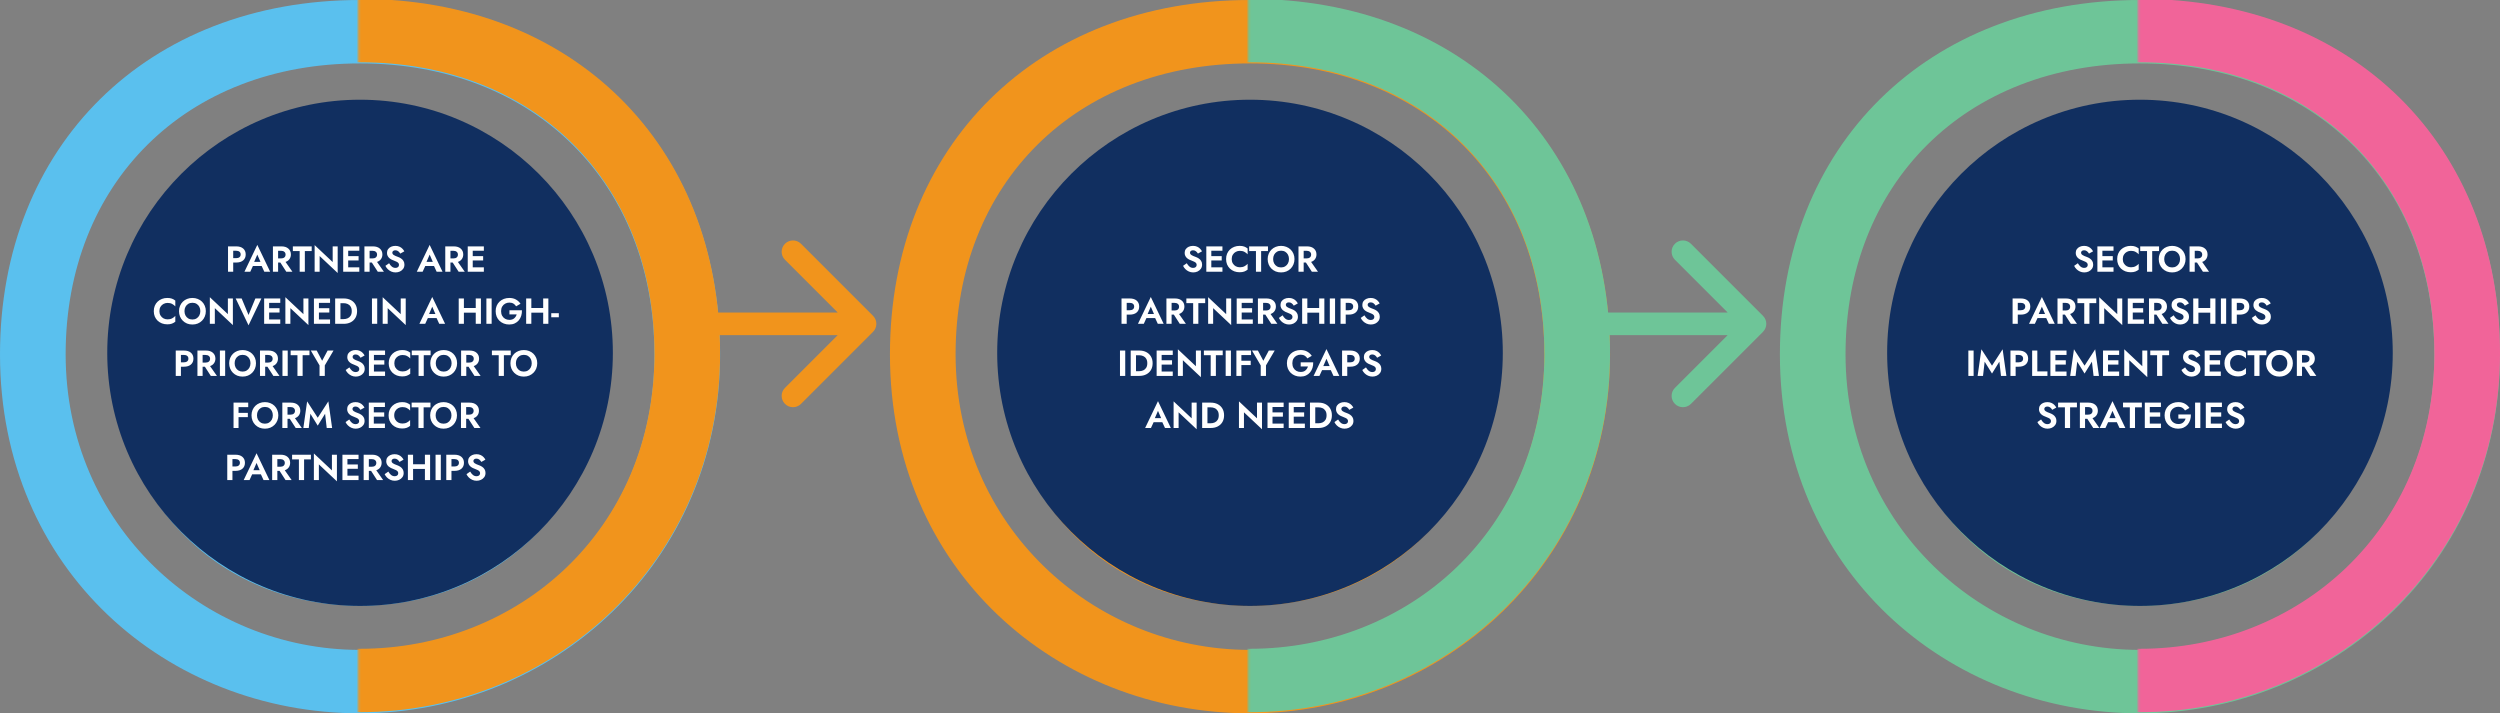
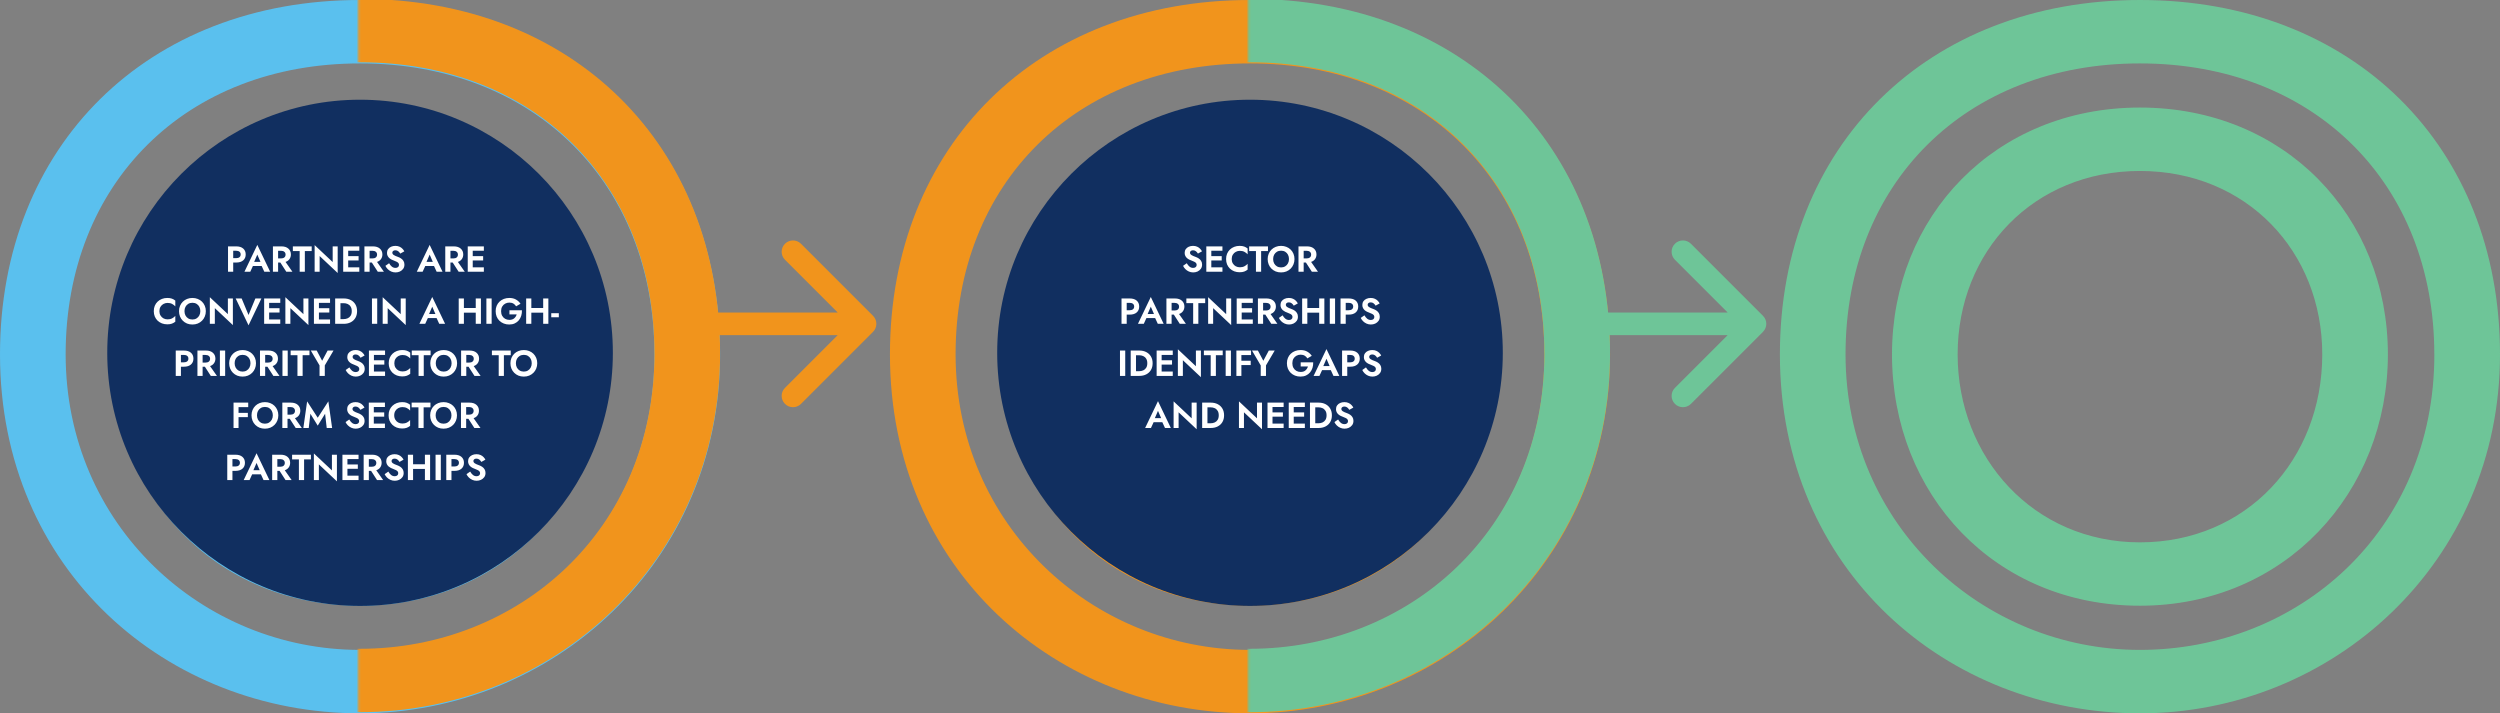
<svg xmlns="http://www.w3.org/2000/svg" width="1104" height="315" viewBox="0 0 1104 315" fill="none">
  <rect x="0" y="0" width="1104" height="315" fill="#808080" stroke="none" />
  <g clip-path="url(#clip0_297_615)">
    <path d="M0 156.494C0 64.502 64.995 0 159 0C253.005 0 318 64.502 318 156.494C318 248.487 243.998 315 159 315C74.002 315 0 251.995 0 156.494ZM288.989 156.494C288.989 80.996 235.997 28.005 158.978 28.005C81.959 28.005 28.988 80.996 28.988 156.494C28.988 231.992 89.491 286.996 159 286.996C228.509 286.996 289.012 234.987 289.012 156.494H288.989ZM49.506 156.494C49.506 95.501 95.011 47.494 159 47.494C222.989 47.494 268.494 95.501 268.494 156.494C268.494 217.487 222.989 267.484 159 267.484C95.011 267.484 49.506 218.493 49.506 156.494ZM239.506 156.494C239.506 110.99 206.003 75.498 159 75.498C111.997 75.498 78.494 110.99 78.494 156.494C78.494 201.999 111.997 239.502 159 239.502C206.003 239.502 239.506 203.004 239.506 156.494Z" fill="#5AC0EE" />
    <mask id="mask0_297_615" style="mask-type:luminance" maskUnits="userSpaceOnUse" x="158" y="-38" width="169" height="390">
      <path d="M326.605 -37.995H158.173V351.989H326.605V-37.995Z" fill="white" />
    </mask>
    <g mask="url(#mask0_297_615)">
      <path d="M0 156.003C0 64.01 64.995 -0.492 159 -0.492C253.005 -0.492 318 64.01 318 156.003C318 247.995 243.998 314.508 159 314.508C74.002 314.508 0 251.504 0 156.003ZM288.989 156.003C288.989 80.504 235.997 27.513 158.978 27.513C81.959 27.513 28.988 80.504 28.988 156.003C28.988 231.501 89.491 286.504 159 286.504C228.509 286.504 289.012 234.496 289.012 156.003H288.989ZM49.506 156.003C49.506 95.01 95.011 47.002 159 47.002C222.989 47.002 268.494 95.01 268.494 156.003C268.494 216.996 222.989 266.992 159 266.992C95.011 266.992 49.506 218.001 49.506 156.003ZM239.506 156.003C239.506 110.498 206.003 75.006 159 75.006C111.997 75.006 78.494 110.498 78.494 156.003C78.494 201.507 111.997 239.01 159 239.01C206.003 239.01 239.506 202.513 239.506 156.003Z" fill="#F1941C" />
    </g>
    <ellipse cx="159" cy="155.806" rx="111.638" ry="111.774" fill="#112F60" />
    <path d="M100.694 108.8H104.31C105.633 108.8 106.662 109.12 107.398 109.76C108.134 110.4 108.502 111.269 108.502 112.368C108.502 113.467 108.134 114.336 107.398 114.976C106.662 115.616 105.633 115.936 104.31 115.936H102.982V120H100.694V108.8ZM104.31 110.736H102.982V114H104.31C104.907 114 105.382 113.861 105.734 113.584C106.097 113.307 106.278 112.901 106.278 112.368C106.278 111.835 106.097 111.429 105.734 111.152C105.382 110.875 104.907 110.736 104.31 110.736ZM116.715 120L115.547 117.456H111.691L110.523 120H107.947L113.627 108.144L119.307 120H116.715ZM113.627 112.432L112.235 115.648H115.019L113.627 112.432ZM120.522 108.8H124.282C125.594 108.8 126.618 109.131 127.354 109.792C128.09 110.443 128.458 111.301 128.458 112.368C128.458 113.157 128.25 113.84 127.834 114.416C127.429 114.992 126.847 115.408 126.09 115.664L129.13 120H126.426L123.802 115.936H122.81V120H120.522V108.8ZM124.138 110.752H122.81V114.112H124.138C124.735 114.112 125.21 113.968 125.562 113.68C125.925 113.381 126.106 112.965 126.106 112.432C126.106 111.899 125.925 111.488 125.562 111.2C125.21 110.901 124.735 110.752 124.138 110.752ZM129.324 110.864V108.8H137.644V110.864H134.62V120H132.332V110.864H129.324ZM146.912 108.8H149.12V120.56L141.152 113.072V120H138.944V108.24L146.912 115.728V108.8ZM151.553 108.8H158.673V110.736H153.761V113.104H158.353V115.008H153.761V118.064H158.673V120H151.553V108.8ZM160.928 108.8H164.688C166 108.8 167.024 109.131 167.76 109.792C168.496 110.443 168.864 111.301 168.864 112.368C168.864 113.157 168.656 113.84 168.24 114.416C167.835 114.992 167.254 115.408 166.496 115.664L169.536 120H166.832L164.208 115.936H163.216V120H160.928V108.8ZM164.544 110.752H163.216V114.112H164.544C165.142 114.112 165.616 113.968 165.968 113.68C166.331 113.381 166.512 112.965 166.512 112.432C166.512 111.899 166.331 111.488 165.968 111.2C165.616 110.901 165.142 110.752 164.544 110.752ZM171.826 116.24C172.178 116.869 172.583 117.371 173.042 117.744C173.511 118.117 174.045 118.304 174.642 118.304C175.101 118.304 175.474 118.187 175.762 117.952C176.05 117.717 176.194 117.397 176.194 116.992C176.194 116.651 176.103 116.373 175.922 116.16C175.751 115.936 175.49 115.744 175.138 115.584C174.797 115.413 174.375 115.232 173.874 115.04C173.597 114.944 173.287 114.816 172.946 114.656C172.605 114.485 172.279 114.272 171.97 114.016C171.661 113.749 171.405 113.424 171.202 113.04C170.999 112.656 170.898 112.203 170.898 111.68C170.898 111.04 171.058 110.491 171.378 110.032C171.709 109.563 172.151 109.205 172.706 108.96C173.271 108.704 173.901 108.576 174.594 108.576C175.298 108.576 175.911 108.699 176.434 108.944C176.957 109.179 177.389 109.483 177.73 109.856C178.082 110.219 178.354 110.597 178.546 110.992L176.754 111.984C176.519 111.579 176.226 111.237 175.874 110.96C175.533 110.672 175.106 110.528 174.594 110.528C174.146 110.528 173.81 110.635 173.586 110.848C173.362 111.051 173.25 111.291 173.25 111.568C173.25 111.984 173.458 112.331 173.874 112.608C174.29 112.885 174.919 113.168 175.762 113.456C176.242 113.627 176.695 113.856 177.122 114.144C177.559 114.432 177.911 114.8 178.178 115.248C178.455 115.685 178.594 116.224 178.594 116.864C178.594 117.589 178.407 118.208 178.034 118.72C177.661 119.232 177.175 119.627 176.578 119.904C175.981 120.171 175.346 120.304 174.674 120.304C173.991 120.304 173.351 120.171 172.754 119.904C172.167 119.637 171.655 119.285 171.218 118.848C170.781 118.411 170.439 117.925 170.194 117.392L171.826 116.24ZM192.824 120L191.656 117.456H187.8L186.632 120H184.056L189.736 108.144L195.416 120H192.824ZM189.736 112.432L188.344 115.648H191.128L189.736 112.432ZM196.631 108.8H200.391C201.703 108.8 202.727 109.131 203.463 109.792C204.199 110.443 204.567 111.301 204.567 112.368C204.567 113.157 204.359 113.84 203.943 114.416C203.538 114.992 202.957 115.408 202.199 115.664L205.239 120H202.535L199.911 115.936H198.919V120H196.631V108.8ZM200.247 110.752H198.919V114.112H200.247C200.845 114.112 201.319 113.968 201.671 113.68C202.034 113.381 202.215 112.965 202.215 112.432C202.215 111.899 202.034 111.488 201.671 111.2C201.319 110.901 200.845 110.752 200.247 110.752ZM206.553 108.8H213.673V110.736H208.761V113.104H213.353V115.008H208.761V118.064H213.673V120H206.553V108.8ZM70.393 137.4C70.393 138.147 70.559 138.792 70.889 139.336C71.22 139.88 71.657 140.301 72.201 140.6C72.756 140.888 73.353 141.032 73.993 141.032C74.783 141.032 75.455 140.883 76.009 140.584C76.575 140.285 77.044 139.923 77.417 139.496V142.072C76.959 142.435 76.457 142.717 75.913 142.92C75.38 143.123 74.703 143.224 73.881 143.224C73.028 143.224 72.233 143.085 71.497 142.808C70.772 142.52 70.137 142.12 69.593 141.608C69.06 141.085 68.644 140.472 68.345 139.768C68.057 139.053 67.913 138.264 67.913 137.4C67.913 136.536 68.057 135.752 68.345 135.048C68.644 134.333 69.06 133.72 69.593 133.208C70.137 132.685 70.772 132.285 71.497 132.008C72.233 131.72 73.028 131.576 73.881 131.576C74.703 131.576 75.38 131.677 75.913 131.88C76.457 132.083 76.959 132.365 77.417 132.728V135.304C77.044 134.877 76.575 134.515 76.009 134.216C75.455 133.917 74.783 133.768 73.993 133.768C73.353 133.768 72.756 133.917 72.201 134.216C71.657 134.504 71.22 134.92 70.889 135.464C70.559 136.008 70.393 136.653 70.393 137.4ZM79.054 137.4C79.054 136.547 79.203 135.768 79.502 135.064C79.8 134.349 80.216 133.731 80.75 133.208C81.283 132.685 81.907 132.285 82.622 132.008C83.347 131.72 84.131 131.576 84.974 131.576C85.817 131.576 86.595 131.72 87.31 132.008C88.035 132.285 88.665 132.685 89.198 133.208C89.731 133.731 90.147 134.349 90.446 135.064C90.745 135.768 90.894 136.547 90.894 137.4C90.894 138.253 90.745 139.037 90.446 139.752C90.158 140.467 89.747 141.091 89.214 141.624C88.68 142.157 88.051 142.573 87.326 142.872C86.611 143.16 85.827 143.304 84.974 143.304C84.11 143.304 83.315 143.16 82.59 142.872C81.875 142.573 81.251 142.157 80.718 141.624C80.184 141.091 79.774 140.467 79.486 139.752C79.198 139.037 79.054 138.253 79.054 137.4ZM81.47 137.4C81.47 138.115 81.614 138.749 81.902 139.304C82.201 139.859 82.611 140.296 83.134 140.616C83.667 140.936 84.281 141.096 84.974 141.096C85.656 141.096 86.259 140.936 86.782 140.616C87.315 140.296 87.726 139.859 88.014 139.304C88.312 138.749 88.462 138.115 88.462 137.4C88.462 136.685 88.318 136.051 88.03 135.496C87.742 134.941 87.337 134.504 86.814 134.184C86.291 133.864 85.678 133.704 84.974 133.704C84.281 133.704 83.667 133.864 83.134 134.184C82.611 134.504 82.201 134.941 81.902 135.496C81.614 136.051 81.47 136.685 81.47 137.4ZM100.631 131.8H102.839V143.56L94.871 136.072V143H92.663V131.24L100.631 138.728V131.8ZM109.752 139.096L112.776 131.8H115.432L109.752 143.656L104.072 131.8H106.712L109.752 139.096ZM116.647 131.8H123.767V133.736H118.855V136.104H123.447V138.008H118.855V141.064H123.767V143H116.647V131.8ZM133.99 131.8H136.198V143.56L128.23 136.072V143H126.022V131.24L133.99 138.728V131.8ZM138.631 131.8H145.751V133.736H140.839V136.104H145.431V138.008H140.839V141.064H145.751V143H138.631V131.8ZM151.814 143H148.006V131.8H151.814C152.988 131.8 154.012 132.029 154.886 132.488C155.772 132.947 156.46 133.597 156.95 134.44C157.441 135.272 157.686 136.259 157.686 137.4C157.686 138.541 157.441 139.533 156.95 140.376C156.46 141.208 155.772 141.853 154.886 142.312C154.012 142.771 152.988 143 151.814 143ZM151.734 133.88H150.342V140.92H151.734C152.396 140.92 152.998 140.797 153.542 140.552C154.086 140.307 154.518 139.928 154.838 139.416C155.169 138.893 155.334 138.221 155.334 137.4C155.334 136.579 155.169 135.912 154.838 135.4C154.518 134.877 154.086 134.493 153.542 134.248C152.998 134.003 152.396 133.88 151.734 133.88ZM164.256 131.8H166.576V143H164.256V131.8ZM176.959 131.8H179.167V143.56L171.199 136.072V143H168.991V131.24L176.959 138.728V131.8ZM193.965 143L192.797 140.456H188.941L187.773 143H185.197L190.877 131.144L196.557 143H193.965ZM190.877 135.432L189.485 138.648H192.269L190.877 135.432ZM202.569 131.8H204.857V136.008H210.089V131.8H212.377V143H210.089V138.072H204.857V143H202.569V131.8ZM214.788 131.8H217.108V143H214.788V131.8ZM224.962 138.84V137.016H230.482C230.514 137.869 230.413 138.675 230.178 139.432C229.943 140.189 229.586 140.861 229.106 141.448C228.626 142.024 228.029 142.477 227.314 142.808C226.61 143.139 225.794 143.304 224.866 143.304C224.002 143.304 223.202 143.16 222.466 142.872C221.741 142.584 221.106 142.179 220.562 141.656C220.029 141.133 219.613 140.515 219.314 139.8C219.026 139.075 218.882 138.275 218.882 137.4C218.882 136.525 219.031 135.736 219.33 135.032C219.629 134.317 220.05 133.704 220.594 133.192C221.149 132.669 221.794 132.269 222.53 131.992C223.266 131.715 224.066 131.576 224.93 131.576C226.071 131.576 227.047 131.811 227.858 132.28C228.679 132.749 229.346 133.368 229.858 134.136L227.906 135.272C227.629 134.781 227.245 134.387 226.754 134.088C226.263 133.779 225.655 133.624 224.93 133.624C224.258 133.624 223.645 133.779 223.09 134.088C222.535 134.387 222.093 134.819 221.762 135.384C221.442 135.949 221.282 136.621 221.282 137.4C221.282 138.179 221.437 138.856 221.746 139.432C222.066 140.008 222.503 140.456 223.058 140.776C223.613 141.096 224.237 141.256 224.93 141.256C225.847 141.256 226.567 141.021 227.09 140.552C227.623 140.083 227.981 139.512 228.162 138.84H224.962ZM232.35 131.8H234.638V136.008H239.87V131.8H242.158V143H239.87V138.072H234.638V143H232.35V131.8ZM243.433 140.104V138.296H246.777V140.104H243.433ZM77.608 154.8H81.224C82.547 154.8 83.576 155.12 84.312 155.76C85.048 156.4 85.416 157.269 85.416 158.368C85.416 159.467 85.048 160.336 84.312 160.976C83.576 161.616 82.547 161.936 81.224 161.936H79.896V166H77.608V154.8ZM81.224 156.736H79.896V160H81.224C81.821 160 82.296 159.861 82.648 159.584C83.011 159.307 83.192 158.901 83.192 158.368C83.192 157.835 83.011 157.429 82.648 157.152C82.296 156.875 81.821 156.736 81.224 156.736ZM87.186 154.8H90.946C92.258 154.8 93.282 155.131 94.018 155.792C94.754 156.443 95.122 157.301 95.122 158.368C95.122 159.157 94.914 159.84 94.498 160.416C94.093 160.992 93.511 161.408 92.754 161.664L95.794 166H93.09L90.466 161.936H89.474V166H87.186V154.8ZM90.802 156.752H89.474V160.112H90.802C91.399 160.112 91.874 159.968 92.226 159.68C92.589 159.381 92.77 158.965 92.77 158.432C92.77 157.899 92.589 157.488 92.226 157.2C91.874 156.901 91.399 156.752 90.802 156.752ZM97.108 154.8H99.428V166H97.108V154.8ZM101.202 160.4C101.202 159.547 101.352 158.768 101.65 158.064C101.949 157.349 102.365 156.731 102.898 156.208C103.432 155.685 104.056 155.285 104.77 155.008C105.496 154.72 106.28 154.576 107.122 154.576C107.965 154.576 108.744 154.72 109.458 155.008C110.184 155.285 110.813 155.685 111.346 156.208C111.88 156.731 112.296 157.349 112.594 158.064C112.893 158.768 113.042 159.547 113.042 160.4C113.042 161.253 112.893 162.037 112.594 162.752C112.306 163.467 111.896 164.091 111.362 164.624C110.829 165.157 110.2 165.573 109.474 165.872C108.76 166.16 107.976 166.304 107.122 166.304C106.258 166.304 105.464 166.16 104.738 165.872C104.024 165.573 103.4 165.157 102.866 164.624C102.333 164.091 101.922 163.467 101.634 162.752C101.346 162.037 101.202 161.253 101.202 160.4ZM103.618 160.4C103.618 161.115 103.762 161.749 104.05 162.304C104.349 162.859 104.76 163.296 105.282 163.616C105.816 163.936 106.429 164.096 107.122 164.096C107.805 164.096 108.408 163.936 108.93 163.616C109.464 163.296 109.874 162.859 110.162 162.304C110.461 161.749 110.61 161.115 110.61 160.4C110.61 159.685 110.466 159.051 110.178 158.496C109.89 157.941 109.485 157.504 108.962 157.184C108.44 156.864 107.826 156.704 107.122 156.704C106.429 156.704 105.816 156.864 105.282 157.184C104.76 157.504 104.349 157.941 104.05 158.496C103.762 159.051 103.618 159.685 103.618 160.4ZM114.811 154.8H118.571C119.883 154.8 120.907 155.131 121.643 155.792C122.379 156.443 122.747 157.301 122.747 158.368C122.747 159.157 122.539 159.84 122.123 160.416C121.718 160.992 121.136 161.408 120.379 161.664L123.419 166H120.715L118.091 161.936H117.099V166H114.811V154.8ZM118.427 156.752H117.099V160.112H118.427C119.024 160.112 119.499 159.968 119.851 159.68C120.214 159.381 120.395 158.965 120.395 158.432C120.395 157.899 120.214 157.488 119.851 157.2C119.499 156.901 119.024 156.752 118.427 156.752ZM124.733 154.8H127.053V166H124.733V154.8ZM128.347 156.864V154.8H136.667V156.864H133.643V166H131.355V156.864H128.347ZM144.676 154.8H147.284L143.428 161.36V166H141.108V161.376L137.252 154.8H139.86L142.26 159.312L144.676 154.8ZM154.287 162.24C154.639 162.869 155.044 163.371 155.503 163.744C155.972 164.117 156.506 164.304 157.103 164.304C157.562 164.304 157.935 164.187 158.223 163.952C158.511 163.717 158.655 163.397 158.655 162.992C158.655 162.651 158.564 162.373 158.383 162.16C158.212 161.936 157.951 161.744 157.599 161.584C157.258 161.413 156.836 161.232 156.335 161.04C156.058 160.944 155.748 160.816 155.407 160.656C155.066 160.485 154.74 160.272 154.431 160.016C154.122 159.749 153.866 159.424 153.663 159.04C153.46 158.656 153.359 158.203 153.359 157.68C153.359 157.04 153.519 156.491 153.839 156.032C154.17 155.563 154.612 155.205 155.167 154.96C155.732 154.704 156.362 154.576 157.055 154.576C157.759 154.576 158.372 154.699 158.895 154.944C159.418 155.179 159.85 155.483 160.191 155.856C160.543 156.219 160.815 156.597 161.007 156.992L159.215 157.984C158.98 157.579 158.687 157.237 158.335 156.96C157.994 156.672 157.567 156.528 157.055 156.528C156.607 156.528 156.271 156.635 156.047 156.848C155.823 157.051 155.711 157.291 155.711 157.568C155.711 157.984 155.919 158.331 156.335 158.608C156.751 158.885 157.38 159.168 158.223 159.456C158.703 159.627 159.156 159.856 159.583 160.144C160.02 160.432 160.372 160.8 160.639 161.248C160.916 161.685 161.055 162.224 161.055 162.864C161.055 163.589 160.868 164.208 160.495 164.72C160.122 165.232 159.636 165.627 159.039 165.904C158.442 166.171 157.807 166.304 157.135 166.304C156.452 166.304 155.812 166.171 155.215 165.904C154.628 165.637 154.116 165.285 153.679 164.848C153.242 164.411 152.9 163.925 152.655 163.392L154.287 162.24ZM162.92 154.8H170.04V156.736H165.128V159.104H169.72V161.008H165.128V164.064H170.04V166H162.92V154.8ZM174.135 160.4C174.135 161.147 174.301 161.792 174.631 162.336C174.962 162.88 175.399 163.301 175.943 163.6C176.498 163.888 177.095 164.032 177.735 164.032C178.525 164.032 179.197 163.883 179.751 163.584C180.317 163.285 180.786 162.923 181.159 162.496V165.072C180.701 165.435 180.199 165.717 179.655 165.92C179.122 166.123 178.445 166.224 177.623 166.224C176.77 166.224 175.975 166.085 175.239 165.808C174.514 165.52 173.879 165.12 173.335 164.608C172.802 164.085 172.386 163.472 172.087 162.768C171.799 162.053 171.655 161.264 171.655 160.4C171.655 159.536 171.799 158.752 172.087 158.048C172.386 157.333 172.802 156.72 173.335 156.208C173.879 155.685 174.514 155.285 175.239 155.008C175.975 154.72 176.77 154.576 177.623 154.576C178.445 154.576 179.122 154.677 179.655 154.88C180.199 155.083 180.701 155.365 181.159 155.728V158.304C180.786 157.877 180.317 157.515 179.751 157.216C179.197 156.917 178.525 156.768 177.735 156.768C177.095 156.768 176.498 156.917 175.943 157.216C175.399 157.504 174.962 157.92 174.631 158.464C174.301 159.008 174.135 159.653 174.135 160.4ZM181.832 156.864V154.8H190.152V156.864H187.128V166H184.84V156.864H181.832ZM190.015 160.4C190.015 159.547 190.164 158.768 190.463 158.064C190.761 157.349 191.177 156.731 191.711 156.208C192.244 155.685 192.868 155.285 193.583 155.008C194.308 154.72 195.092 154.576 195.935 154.576C196.777 154.576 197.556 154.72 198.271 155.008C198.996 155.285 199.625 155.685 200.159 156.208C200.692 156.731 201.108 157.349 201.407 158.064C201.705 158.768 201.855 159.547 201.855 160.4C201.855 161.253 201.705 162.037 201.407 162.752C201.119 163.467 200.708 164.091 200.175 164.624C199.641 165.157 199.012 165.573 198.287 165.872C197.572 166.16 196.788 166.304 195.935 166.304C195.071 166.304 194.276 166.16 193.551 165.872C192.836 165.573 192.212 165.157 191.679 164.624C191.145 164.091 190.735 163.467 190.447 162.752C190.159 162.037 190.015 161.253 190.015 160.4ZM192.431 160.4C192.431 161.115 192.575 161.749 192.863 162.304C193.161 162.859 193.572 163.296 194.095 163.616C194.628 163.936 195.241 164.096 195.935 164.096C196.617 164.096 197.22 163.936 197.743 163.616C198.276 163.296 198.687 162.859 198.975 162.304C199.273 161.749 199.423 161.115 199.423 160.4C199.423 159.685 199.279 159.051 198.991 158.496C198.703 157.941 198.297 157.504 197.775 157.184C197.252 156.864 196.639 156.704 195.935 156.704C195.241 156.704 194.628 156.864 194.095 157.184C193.572 157.504 193.161 157.941 192.863 158.496C192.575 159.051 192.431 159.685 192.431 160.4ZM203.624 154.8H207.384C208.696 154.8 209.72 155.131 210.456 155.792C211.192 156.443 211.56 157.301 211.56 158.368C211.56 159.157 211.352 159.84 210.936 160.416C210.53 160.992 209.949 161.408 209.192 161.664L212.232 166H209.528L206.904 161.936H205.912V166H203.624V154.8ZM207.24 156.752H205.912V160.112H207.24C207.837 160.112 208.312 159.968 208.664 159.68C209.026 159.381 209.208 158.965 209.208 158.432C209.208 157.899 209.026 157.488 208.664 157.2C208.312 156.901 207.837 156.752 207.24 156.752ZM217.222 156.864V154.8H225.542V156.864H222.518V166H220.23V156.864H217.222ZM225.405 160.4C225.405 159.547 225.555 158.768 225.853 158.064C226.152 157.349 226.568 156.731 227.101 156.208C227.635 155.685 228.259 155.285 228.973 155.008C229.699 154.72 230.483 154.576 231.325 154.576C232.168 154.576 232.947 154.72 233.661 155.008C234.387 155.285 235.016 155.685 235.549 156.208C236.083 156.731 236.499 157.349 236.797 158.064C237.096 158.768 237.245 159.547 237.245 160.4C237.245 161.253 237.096 162.037 236.797 162.752C236.509 163.467 236.099 164.091 235.565 164.624C235.032 165.157 234.403 165.573 233.677 165.872C232.963 166.16 232.179 166.304 231.325 166.304C230.461 166.304 229.667 166.16 228.941 165.872C228.227 165.573 227.603 165.157 227.069 164.624C226.536 164.091 226.125 163.467 225.837 162.752C225.549 162.037 225.405 161.253 225.405 160.4ZM227.821 160.4C227.821 161.115 227.965 161.749 228.253 162.304C228.552 162.859 228.963 163.296 229.485 163.616C230.019 163.936 230.632 164.096 231.325 164.096C232.008 164.096 232.611 163.936 233.133 163.616C233.667 163.296 234.077 162.859 234.365 162.304C234.664 161.749 234.813 161.115 234.813 160.4C234.813 159.685 234.669 159.051 234.381 158.496C234.093 157.941 233.688 157.504 233.165 157.184C232.643 156.864 232.029 156.704 231.325 156.704C230.632 156.704 230.019 156.864 229.485 157.184C228.963 157.504 228.552 157.941 228.253 158.496C227.965 159.051 227.821 159.685 227.821 160.4ZM103.131 177.8H109.611V179.8H105.339V182.312H109.451V184.216H105.339V189H103.131V177.8ZM111.07 183.4C111.07 182.547 111.219 181.768 111.518 181.064C111.816 180.349 112.232 179.731 112.766 179.208C113.299 178.685 113.923 178.285 114.638 178.008C115.363 177.72 116.147 177.576 116.99 177.576C117.832 177.576 118.611 177.72 119.326 178.008C120.051 178.285 120.68 178.685 121.214 179.208C121.747 179.731 122.163 180.349 122.462 181.064C122.76 181.768 122.91 182.547 122.91 183.4C122.91 184.253 122.76 185.037 122.462 185.752C122.174 186.467 121.763 187.091 121.23 187.624C120.696 188.157 120.067 188.573 119.342 188.872C118.627 189.16 117.843 189.304 116.99 189.304C116.126 189.304 115.331 189.16 114.606 188.872C113.891 188.573 113.267 188.157 112.734 187.624C112.2 187.091 111.79 186.467 111.502 185.752C111.214 185.037 111.07 184.253 111.07 183.4ZM113.486 183.4C113.486 184.115 113.63 184.749 113.918 185.304C114.216 185.859 114.627 186.296 115.15 186.616C115.683 186.936 116.296 187.096 116.99 187.096C117.672 187.096 118.275 186.936 118.798 186.616C119.331 186.296 119.742 185.859 120.03 185.304C120.328 184.749 120.478 184.115 120.478 183.4C120.478 182.685 120.334 182.051 120.046 181.496C119.758 180.941 119.352 180.504 118.83 180.184C118.307 179.864 117.694 179.704 116.99 179.704C116.296 179.704 115.683 179.864 115.15 180.184C114.627 180.504 114.216 180.941 113.918 181.496C113.63 182.051 113.486 182.685 113.486 183.4ZM124.678 177.8H128.438C129.75 177.8 130.774 178.131 131.51 178.792C132.246 179.443 132.614 180.301 132.614 181.368C132.614 182.157 132.406 182.84 131.99 183.416C131.585 183.992 131.004 184.408 130.246 184.664L133.286 189H130.582L127.958 184.936H126.966V189H124.678V177.8ZM128.294 179.752H126.966V183.112H128.294C128.892 183.112 129.366 182.968 129.718 182.68C130.081 182.381 130.262 181.965 130.262 181.432C130.262 180.899 130.081 180.488 129.718 180.2C129.366 179.901 128.892 179.752 128.294 179.752ZM137.064 182.712L136.344 189H133.96L135.624 177.24L140.312 184.472L145 177.24L146.664 189H144.28L143.56 182.712L140.312 187.96L137.064 182.712ZM154.232 185.24C154.584 185.869 154.99 186.371 155.448 186.744C155.918 187.117 156.451 187.304 157.048 187.304C157.507 187.304 157.88 187.187 158.168 186.952C158.456 186.717 158.6 186.397 158.6 185.992C158.6 185.651 158.51 185.373 158.328 185.16C158.158 184.936 157.896 184.744 157.544 184.584C157.203 184.413 156.782 184.232 156.28 184.04C156.003 183.944 155.694 183.816 155.352 183.656C155.011 183.485 154.686 183.272 154.376 183.016C154.067 182.749 153.811 182.424 153.608 182.04C153.406 181.656 153.304 181.203 153.304 180.68C153.304 180.04 153.464 179.491 153.784 179.032C154.115 178.563 154.558 178.205 155.112 177.96C155.678 177.704 156.307 177.576 157 177.576C157.704 177.576 158.318 177.699 158.84 177.944C159.363 178.179 159.795 178.483 160.136 178.856C160.488 179.219 160.76 179.597 160.952 179.992L159.16 180.984C158.926 180.579 158.632 180.237 158.28 179.96C157.939 179.672 157.512 179.528 157 179.528C156.552 179.528 156.216 179.635 155.992 179.848C155.768 180.051 155.656 180.291 155.656 180.568C155.656 180.984 155.864 181.331 156.28 181.608C156.696 181.885 157.326 182.168 158.168 182.456C158.648 182.627 159.102 182.856 159.528 183.144C159.966 183.432 160.318 183.8 160.584 184.248C160.862 184.685 161 185.224 161 185.864C161 186.589 160.814 187.208 160.44 187.72C160.067 188.232 159.582 188.627 158.984 188.904C158.387 189.171 157.752 189.304 157.08 189.304C156.398 189.304 155.758 189.171 155.16 188.904C154.574 188.637 154.062 188.285 153.624 187.848C153.187 187.411 152.846 186.925 152.6 186.392L154.232 185.24ZM162.866 177.8H169.986V179.736H165.074V182.104H169.666V184.008H165.074V187.064H169.986V189H162.866V177.8ZM174.081 183.4C174.081 184.147 174.246 184.792 174.577 185.336C174.907 185.88 175.345 186.301 175.889 186.6C176.443 186.888 177.041 187.032 177.681 187.032C178.47 187.032 179.142 186.883 179.697 186.584C180.262 186.285 180.731 185.923 181.105 185.496V188.072C180.646 188.435 180.145 188.717 179.601 188.92C179.067 189.123 178.39 189.224 177.569 189.224C176.715 189.224 175.921 189.085 175.185 188.808C174.459 188.52 173.825 188.12 173.281 187.608C172.747 187.085 172.331 186.472 172.033 185.768C171.745 185.053 171.601 184.264 171.601 183.4C171.601 182.536 171.745 181.752 172.033 181.048C172.331 180.333 172.747 179.72 173.281 179.208C173.825 178.685 174.459 178.285 175.185 178.008C175.921 177.72 176.715 177.576 177.569 177.576C178.39 177.576 179.067 177.677 179.601 177.88C180.145 178.083 180.646 178.365 181.105 178.728V181.304C180.731 180.877 180.262 180.515 179.697 180.216C179.142 179.917 178.47 179.768 177.681 179.768C177.041 179.768 176.443 179.917 175.889 180.216C175.345 180.504 174.907 180.92 174.577 181.464C174.246 182.008 174.081 182.653 174.081 183.4ZM181.777 179.864V177.8H190.097V179.864H187.073V189H184.785V179.864H181.777ZM189.96 183.4C189.96 182.547 190.109 181.768 190.408 181.064C190.707 180.349 191.123 179.731 191.656 179.208C192.189 178.685 192.813 178.285 193.528 178.008C194.253 177.72 195.037 177.576 195.88 177.576C196.723 177.576 197.501 177.72 198.216 178.008C198.941 178.285 199.571 178.685 200.104 179.208C200.637 179.731 201.053 180.349 201.352 181.064C201.651 181.768 201.8 182.547 201.8 183.4C201.8 184.253 201.651 185.037 201.352 185.752C201.064 186.467 200.653 187.091 200.12 187.624C199.587 188.157 198.957 188.573 198.232 188.872C197.517 189.16 196.733 189.304 195.88 189.304C195.016 189.304 194.221 189.16 193.496 188.872C192.781 188.573 192.157 188.157 191.624 187.624C191.091 187.091 190.68 186.467 190.392 185.752C190.104 185.037 189.96 184.253 189.96 183.4ZM192.376 183.4C192.376 184.115 192.52 184.749 192.808 185.304C193.107 185.859 193.517 186.296 194.04 186.616C194.573 186.936 195.187 187.096 195.88 187.096C196.563 187.096 197.165 186.936 197.688 186.616C198.221 186.296 198.632 185.859 198.92 185.304C199.219 184.749 199.368 184.115 199.368 183.4C199.368 182.685 199.224 182.051 198.936 181.496C198.648 180.941 198.243 180.504 197.72 180.184C197.197 179.864 196.584 179.704 195.88 179.704C195.187 179.704 194.573 179.864 194.04 180.184C193.517 180.504 193.107 180.941 192.808 181.496C192.52 182.051 192.376 182.685 192.376 183.4ZM203.569 177.8H207.329C208.641 177.8 209.665 178.131 210.401 178.792C211.137 179.443 211.505 180.301 211.505 181.368C211.505 182.157 211.297 182.84 210.881 183.416C210.476 183.992 209.894 184.408 209.137 184.664L212.177 189H209.473L206.849 184.936H205.857V189H203.569V177.8ZM207.185 179.752H205.857V183.112H207.185C207.782 183.112 208.257 182.968 208.609 182.68C208.972 182.381 209.153 181.965 209.153 181.432C209.153 180.899 208.972 180.488 208.609 180.2C208.257 179.901 207.782 179.752 207.185 179.752ZM100.358 200.8H103.974C105.297 200.8 106.326 201.12 107.062 201.76C107.798 202.4 108.166 203.269 108.166 204.368C108.166 205.467 107.798 206.336 107.062 206.976C106.326 207.616 105.297 207.936 103.974 207.936H102.646V212H100.358V200.8ZM103.974 202.736H102.646V206H103.974C104.571 206 105.046 205.861 105.398 205.584C105.761 205.307 105.942 204.901 105.942 204.368C105.942 203.835 105.761 203.429 105.398 203.152C105.046 202.875 104.571 202.736 103.974 202.736ZM116.379 212L115.211 209.456H111.355L110.187 212H107.611L113.291 200.144L118.971 212H116.379ZM113.291 204.432L111.899 207.648H114.683L113.291 204.432ZM120.186 200.8H123.946C125.258 200.8 126.282 201.131 127.018 201.792C127.754 202.443 128.122 203.301 128.122 204.368C128.122 205.157 127.914 205.84 127.498 206.416C127.093 206.992 126.511 207.408 125.754 207.664L128.794 212H126.09L123.466 207.936H122.474V212H120.186V200.8ZM123.802 202.752H122.474V206.112H123.802C124.399 206.112 124.874 205.968 125.226 205.68C125.589 205.381 125.77 204.965 125.77 204.432C125.77 203.899 125.589 203.488 125.226 203.2C124.874 202.901 124.399 202.752 123.802 202.752ZM128.988 202.864V200.8H137.308V202.864H134.284V212H131.996V202.864H128.988ZM146.576 200.8H148.784V212.56L140.816 205.072V212H138.608V200.24L146.576 207.728V200.8ZM151.217 200.8H158.337V202.736H153.425V205.104H158.017V207.008H153.425V210.064H158.337V212H151.217V200.8ZM160.592 200.8H164.352C165.664 200.8 166.688 201.131 167.424 201.792C168.16 202.443 168.528 203.301 168.528 204.368C168.528 205.157 168.32 205.84 167.904 206.416C167.499 206.992 166.918 207.408 166.16 207.664L169.2 212H166.496L163.872 207.936H162.88V212H160.592V200.8ZM164.208 202.752H162.88V206.112H164.208C164.806 206.112 165.28 205.968 165.632 205.68C165.995 205.381 166.176 204.965 166.176 204.432C166.176 203.899 165.995 203.488 165.632 203.2C165.28 202.901 164.806 202.752 164.208 202.752ZM171.49 208.24C171.842 208.869 172.248 209.371 172.706 209.744C173.176 210.117 173.709 210.304 174.306 210.304C174.765 210.304 175.138 210.187 175.426 209.952C175.714 209.717 175.858 209.397 175.858 208.992C175.858 208.651 175.768 208.373 175.586 208.16C175.416 207.936 175.154 207.744 174.802 207.584C174.461 207.413 174.04 207.232 173.538 207.04C173.261 206.944 172.952 206.816 172.61 206.656C172.269 206.485 171.944 206.272 171.634 206.016C171.325 205.749 171.069 205.424 170.866 205.04C170.664 204.656 170.562 204.203 170.562 203.68C170.562 203.04 170.722 202.491 171.042 202.032C171.373 201.563 171.816 201.205 172.37 200.96C172.936 200.704 173.565 200.576 174.258 200.576C174.962 200.576 175.576 200.699 176.098 200.944C176.621 201.179 177.053 201.483 177.394 201.856C177.746 202.219 178.018 202.597 178.21 202.992L176.418 203.984C176.184 203.579 175.89 203.237 175.538 202.96C175.197 202.672 174.77 202.528 174.258 202.528C173.81 202.528 173.474 202.635 173.25 202.848C173.026 203.051 172.914 203.291 172.914 203.568C172.914 203.984 173.122 204.331 173.538 204.608C173.954 204.885 174.584 205.168 175.426 205.456C175.906 205.627 176.36 205.856 176.786 206.144C177.224 206.432 177.576 206.8 177.842 207.248C178.12 207.685 178.258 208.224 178.258 208.864C178.258 209.589 178.072 210.208 177.698 210.72C177.325 211.232 176.84 211.627 176.242 211.904C175.645 212.171 175.01 212.304 174.338 212.304C173.656 212.304 173.016 212.171 172.418 211.904C171.832 211.637 171.32 211.285 170.882 210.848C170.445 210.411 170.104 209.925 169.858 209.392L171.49 208.24ZM180.124 200.8H182.412V205.008H187.644V200.8H189.932V212H187.644V207.072H182.412V212H180.124V200.8ZM192.342 200.8H194.662V212H192.342V200.8ZM197.077 200.8H200.693C202.015 200.8 203.045 201.12 203.781 201.76C204.517 202.4 204.885 203.269 204.885 204.368C204.885 205.467 204.517 206.336 203.781 206.976C203.045 207.616 202.015 207.936 200.693 207.936H199.365V212H197.077V200.8ZM200.693 202.736H199.365V206H200.693C201.29 206 201.765 205.861 202.117 205.584C202.479 205.307 202.661 204.901 202.661 204.368C202.661 203.835 202.479 203.429 202.117 203.152C201.765 202.875 201.29 202.736 200.693 202.736ZM207.631 208.24C207.983 208.869 208.388 209.371 208.847 209.744C209.316 210.117 209.849 210.304 210.447 210.304C210.905 210.304 211.279 210.187 211.567 209.952C211.855 209.717 211.999 209.397 211.999 208.992C211.999 208.651 211.908 208.373 211.727 208.16C211.556 207.936 211.295 207.744 210.943 207.584C210.601 207.413 210.18 207.232 209.679 207.04C209.401 206.944 209.092 206.816 208.751 206.656C208.409 206.485 208.084 206.272 207.775 206.016C207.465 205.749 207.209 205.424 207.007 205.04C206.804 204.656 206.703 204.203 206.703 203.68C206.703 203.04 206.863 202.491 207.183 202.032C207.513 201.563 207.956 201.205 208.511 200.96C209.076 200.704 209.705 200.576 210.399 200.576C211.103 200.576 211.716 200.699 212.239 200.944C212.761 201.179 213.193 201.483 213.535 201.856C213.887 202.219 214.159 202.597 214.351 202.992L212.559 203.984C212.324 203.579 212.031 203.237 211.679 202.96C211.337 202.672 210.911 202.528 210.399 202.528C209.951 202.528 209.615 202.635 209.391 202.848C209.167 203.051 209.055 203.291 209.055 203.568C209.055 203.984 209.263 204.331 209.679 204.608C210.095 204.885 210.724 205.168 211.567 205.456C212.047 205.627 212.5 205.856 212.927 206.144C213.364 206.432 213.716 206.8 213.983 207.248C214.26 207.685 214.399 208.224 214.399 208.864C214.399 209.589 214.212 210.208 213.839 210.72C213.465 211.232 212.98 211.627 212.383 211.904C211.785 212.171 211.151 212.304 210.479 212.304C209.796 212.304 209.156 212.171 208.559 211.904C207.972 211.637 207.46 211.285 207.023 210.848C206.585 210.411 206.244 209.925 205.999 209.392L207.631 208.24Z" fill="white" />
  </g>
  <path d="M385.536 146.536C387.488 144.583 387.488 141.417 385.536 139.464L353.716 107.645C351.763 105.692 348.597 105.692 346.645 107.645C344.692 109.597 344.692 112.763 346.645 114.716L374.929 143L346.645 171.284C344.692 173.237 344.692 176.403 346.645 178.355C348.597 180.308 351.763 180.308 353.716 178.355L385.536 146.536ZM306 143V148H382V143V138H306V143Z" fill="#F1941C" />
  <g clip-path="url(#clip1_297_615)">
    <path d="M393 156.494C393 64.502 457.995 0 552 0C646.005 0 711 64.502 711 156.494C711 248.487 636.998 315 552 315C467.002 315 393 251.995 393 156.494ZM681.989 156.494C681.989 80.996 628.997 28.005 551.978 28.005C474.959 28.005 421.988 80.996 421.988 156.494C421.988 231.992 482.491 286.996 552 286.996C621.509 286.996 682.012 234.987 682.012 156.494H681.989ZM442.506 156.494C442.506 95.501 488.011 47.494 552 47.494C615.989 47.494 661.494 95.501 661.494 156.494C661.494 217.487 615.989 267.484 552 267.484C488.011 267.484 442.506 218.493 442.506 156.494ZM632.506 156.494C632.506 110.99 599.003 75.498 552 75.498C504.997 75.498 471.494 110.99 471.494 156.494C471.494 201.999 504.997 239.502 552 239.502C599.003 239.502 632.506 203.004 632.506 156.494Z" fill="#F1941C" />
    <mask id="mask1_297_615" style="mask-type:luminance" maskUnits="userSpaceOnUse" x="551" y="-38" width="169" height="390">
      <path d="M719.605 -37.995H551.173V351.989H719.605V-37.995Z" fill="white" />
    </mask>
    <g mask="url(#mask1_297_615)">
      <path d="M393 156.003C393 64.01 457.995 -0.492 552 -0.492C646.005 -0.492 711 64.01 711 156.003C711 247.995 636.998 314.508 552 314.508C467.002 314.508 393 251.504 393 156.003ZM681.989 156.003C681.989 80.504 628.997 27.513 551.978 27.513C474.959 27.513 421.988 80.504 421.988 156.003C421.988 231.501 482.491 286.504 552 286.504C621.509 286.504 682.012 234.496 682.012 156.003H681.989ZM442.506 156.003C442.506 95.01 488.011 47.002 552 47.002C615.989 47.002 661.494 95.01 661.494 156.003C661.494 216.996 615.989 266.992 552 266.992C488.011 266.992 442.506 218.001 442.506 156.003ZM632.506 156.003C632.506 110.498 599.003 75.006 552 75.006C504.997 75.006 471.494 110.498 471.494 156.003C471.494 201.507 504.997 239.01 552 239.01C599.003 239.01 632.506 202.513 632.506 156.003Z" fill="#6EC598" />
    </g>
    <ellipse cx="552" cy="155.806" rx="111.638" ry="111.774" fill="#112F60" />
    <path d="M524.075 116.24C524.427 116.869 524.832 117.371 525.291 117.744C525.76 118.117 526.293 118.304 526.891 118.304C527.349 118.304 527.723 118.187 528.011 117.952C528.299 117.717 528.443 117.397 528.443 116.992C528.443 116.651 528.352 116.373 528.171 116.16C528 115.936 527.739 115.744 527.387 115.584C527.045 115.413 526.624 115.232 526.123 115.04C525.845 114.944 525.536 114.816 525.195 114.656C524.853 114.485 524.528 114.272 524.219 114.016C523.909 113.749 523.653 113.424 523.451 113.04C523.248 112.656 523.147 112.203 523.147 111.68C523.147 111.04 523.307 110.491 523.627 110.032C523.957 109.563 524.4 109.205 524.955 108.96C525.52 108.704 526.149 108.576 526.843 108.576C527.547 108.576 528.16 108.699 528.683 108.944C529.205 109.179 529.637 109.483 529.979 109.856C530.331 110.219 530.603 110.597 530.795 110.992L529.003 111.984C528.768 111.579 528.475 111.237 528.123 110.96C527.781 110.672 527.355 110.528 526.843 110.528C526.395 110.528 526.059 110.635 525.835 110.848C525.611 111.051 525.499 111.291 525.499 111.568C525.499 111.984 525.707 112.331 526.123 112.608C526.539 112.885 527.168 113.168 528.011 113.456C528.491 113.627 528.944 113.856 529.371 114.144C529.808 114.432 530.16 114.8 530.427 115.248C530.704 115.685 530.843 116.224 530.843 116.864C530.843 117.589 530.656 118.208 530.283 118.72C529.909 119.232 529.424 119.627 528.827 119.904C528.229 120.171 527.595 120.304 526.923 120.304C526.24 120.304 525.6 120.171 525.003 119.904C524.416 119.637 523.904 119.285 523.467 118.848C523.029 118.411 522.688 117.925 522.443 117.392L524.075 116.24ZM532.708 108.8H539.828V110.736H534.916V113.104H539.508V115.008H534.916V118.064H539.828V120H532.708V108.8ZM543.923 114.4C543.923 115.147 544.089 115.792 544.419 116.336C544.75 116.88 545.187 117.301 545.731 117.6C546.286 117.888 546.883 118.032 547.523 118.032C548.313 118.032 548.985 117.883 549.539 117.584C550.105 117.285 550.574 116.923 550.947 116.496V119.072C550.489 119.435 549.987 119.717 549.443 119.92C548.91 120.123 548.233 120.224 547.411 120.224C546.558 120.224 545.763 120.085 545.027 119.808C544.302 119.52 543.667 119.12 543.123 118.608C542.59 118.085 542.174 117.472 541.875 116.768C541.587 116.053 541.443 115.264 541.443 114.4C541.443 113.536 541.587 112.752 541.875 112.048C542.174 111.333 542.59 110.72 543.123 110.208C543.667 109.685 544.302 109.285 545.027 109.008C545.763 108.72 546.558 108.576 547.411 108.576C548.233 108.576 548.91 108.677 549.443 108.88C549.987 109.083 550.489 109.365 550.947 109.728V112.304C550.574 111.877 550.105 111.515 549.539 111.216C548.985 110.917 548.313 110.768 547.523 110.768C546.883 110.768 546.286 110.917 545.731 111.216C545.187 111.504 544.75 111.92 544.419 112.464C544.089 113.008 543.923 113.653 543.923 114.4ZM551.619 110.864V108.8H559.939V110.864H556.915V120H554.627V110.864H551.619ZM559.803 114.4C559.803 113.547 559.952 112.768 560.251 112.064C560.549 111.349 560.965 110.731 561.499 110.208C562.032 109.685 562.656 109.285 563.371 109.008C564.096 108.72 564.88 108.576 565.723 108.576C566.565 108.576 567.344 108.72 568.059 109.008C568.784 109.285 569.413 109.685 569.947 110.208C570.48 110.731 570.896 111.349 571.195 112.064C571.493 112.768 571.643 113.547 571.643 114.4C571.643 115.253 571.493 116.037 571.195 116.752C570.907 117.467 570.496 118.091 569.963 118.624C569.429 119.157 568.8 119.573 568.075 119.872C567.36 120.16 566.576 120.304 565.723 120.304C564.859 120.304 564.064 120.16 563.339 119.872C562.624 119.573 562 119.157 561.467 118.624C560.933 118.091 560.523 117.467 560.235 116.752C559.947 116.037 559.803 115.253 559.803 114.4ZM562.219 114.4C562.219 115.115 562.363 115.749 562.651 116.304C562.949 116.859 563.36 117.296 563.883 117.616C564.416 117.936 565.029 118.096 565.723 118.096C566.405 118.096 567.008 117.936 567.531 117.616C568.064 117.296 568.475 116.859 568.763 116.304C569.061 115.749 569.211 115.115 569.211 114.4C569.211 113.685 569.067 113.051 568.779 112.496C568.491 111.941 568.085 111.504 567.563 111.184C567.04 110.864 566.427 110.704 565.723 110.704C565.029 110.704 564.416 110.864 563.883 111.184C563.36 111.504 562.949 111.941 562.651 112.496C562.363 113.051 562.219 113.685 562.219 114.4ZM573.411 108.8H577.171C578.483 108.8 579.507 109.131 580.243 109.792C580.979 110.443 581.347 111.301 581.347 112.368C581.347 113.157 581.139 113.84 580.723 114.416C580.318 114.992 579.737 115.408 578.979 115.664L582.019 120H579.315L576.691 115.936H575.699V120H573.411V108.8ZM577.027 110.752H575.699V114.112H577.027C577.625 114.112 578.099 113.968 578.451 113.68C578.814 113.381 578.995 112.965 578.995 112.432C578.995 111.899 578.814 111.488 578.451 111.2C578.099 110.901 577.625 110.752 577.027 110.752ZM495.263 131.8H498.879C500.202 131.8 501.231 132.12 501.967 132.76C502.703 133.4 503.071 134.269 503.071 135.368C503.071 136.467 502.703 137.336 501.967 137.976C501.231 138.616 500.202 138.936 498.879 138.936H497.551V143H495.263V131.8ZM498.879 133.736H497.551V137H498.879C499.476 137 499.951 136.861 500.303 136.584C500.666 136.307 500.847 135.901 500.847 135.368C500.847 134.835 500.666 134.429 500.303 134.152C499.951 133.875 499.476 133.736 498.879 133.736ZM511.284 143L510.116 140.456H506.26L505.092 143H502.516L508.196 131.144L513.876 143H511.284ZM508.196 135.432L506.804 138.648H509.588L508.196 135.432ZM515.091 131.8H518.851C520.163 131.8 521.187 132.131 521.923 132.792C522.659 133.443 523.027 134.301 523.027 135.368C523.027 136.157 522.819 136.84 522.403 137.416C521.998 137.992 521.416 138.408 520.659 138.664L523.699 143H520.995L518.371 138.936H517.379V143H515.091V131.8ZM518.707 133.752H517.379V137.112H518.707C519.304 137.112 519.779 136.968 520.131 136.68C520.494 136.381 520.675 135.965 520.675 135.432C520.675 134.899 520.494 134.488 520.131 134.2C519.779 133.901 519.304 133.752 518.707 133.752ZM523.893 133.864V131.8H532.213V133.864H529.189V143H526.901V133.864H523.893ZM541.481 131.8H543.689V143.56L535.721 136.072V143H533.513V131.24L541.481 138.728V131.8ZM546.122 131.8H553.242V133.736H548.33V136.104H552.922V138.008H548.33V141.064H553.242V143H546.122V131.8ZM555.497 131.8H559.257C560.569 131.8 561.593 132.131 562.329 132.792C563.065 133.443 563.433 134.301 563.433 135.368C563.433 136.157 563.225 136.84 562.809 137.416C562.404 137.992 561.823 138.408 561.065 138.664L564.105 143H561.401L558.777 138.936H557.785V143H555.497V131.8ZM559.113 133.752H557.785V137.112H559.113C559.711 137.112 560.185 136.968 560.537 136.68C560.9 136.381 561.081 135.965 561.081 135.432C561.081 134.899 560.9 134.488 560.537 134.2C560.185 133.901 559.711 133.752 559.113 133.752ZM566.395 139.24C566.747 139.869 567.152 140.371 567.611 140.744C568.08 141.117 568.614 141.304 569.211 141.304C569.67 141.304 570.043 141.187 570.331 140.952C570.619 140.717 570.763 140.397 570.763 139.992C570.763 139.651 570.672 139.373 570.491 139.16C570.32 138.936 570.059 138.744 569.707 138.584C569.366 138.413 568.944 138.232 568.443 138.04C568.166 137.944 567.856 137.816 567.515 137.656C567.174 137.485 566.848 137.272 566.539 137.016C566.23 136.749 565.974 136.424 565.771 136.04C565.568 135.656 565.467 135.203 565.467 134.68C565.467 134.04 565.627 133.491 565.947 133.032C566.278 132.563 566.72 132.205 567.275 131.96C567.84 131.704 568.47 131.576 569.163 131.576C569.867 131.576 570.48 131.699 571.003 131.944C571.526 132.179 571.958 132.483 572.299 132.856C572.651 133.219 572.923 133.597 573.115 133.992L571.323 134.984C571.088 134.579 570.795 134.237 570.443 133.96C570.102 133.672 569.675 133.528 569.163 133.528C568.715 133.528 568.379 133.635 568.155 133.848C567.931 134.051 567.819 134.291 567.819 134.568C567.819 134.984 568.027 135.331 568.443 135.608C568.859 135.885 569.488 136.168 570.331 136.456C570.811 136.627 571.264 136.856 571.691 137.144C572.128 137.432 572.48 137.8 572.747 138.248C573.024 138.685 573.163 139.224 573.163 139.864C573.163 140.589 572.976 141.208 572.603 141.72C572.23 142.232 571.744 142.627 571.147 142.904C570.55 143.171 569.915 143.304 569.243 143.304C568.56 143.304 567.92 143.171 567.323 142.904C566.736 142.637 566.224 142.285 565.787 141.848C565.35 141.411 565.008 140.925 564.763 140.392L566.395 139.24ZM575.029 131.8H577.317V136.008H582.549V131.8H584.837V143H582.549V138.072H577.317V143H575.029V131.8ZM587.247 131.8H589.567V143H587.247V131.8ZM591.982 131.8H595.598C596.92 131.8 597.95 132.12 598.686 132.76C599.422 133.4 599.79 134.269 599.79 135.368C599.79 136.467 599.422 137.336 598.686 137.976C597.95 138.616 596.92 138.936 595.598 138.936H594.27V143H591.982V131.8ZM595.598 133.736H594.27V137H595.598C596.195 137 596.67 136.861 597.022 136.584C597.384 136.307 597.566 135.901 597.566 135.368C597.566 134.835 597.384 134.429 597.022 134.152C596.67 133.875 596.195 133.736 595.598 133.736ZM602.536 139.24C602.888 139.869 603.293 140.371 603.752 140.744C604.221 141.117 604.754 141.304 605.352 141.304C605.81 141.304 606.184 141.187 606.472 140.952C606.76 140.717 606.904 140.397 606.904 139.992C606.904 139.651 606.813 139.373 606.632 139.16C606.461 138.936 606.2 138.744 605.848 138.584C605.506 138.413 605.085 138.232 604.584 138.04C604.306 137.944 603.997 137.816 603.656 137.656C603.314 137.485 602.989 137.272 602.68 137.016C602.37 136.749 602.114 136.424 601.912 136.04C601.709 135.656 601.608 135.203 601.608 134.68C601.608 134.04 601.768 133.491 602.088 133.032C602.418 132.563 602.861 132.205 603.416 131.96C603.981 131.704 604.61 131.576 605.304 131.576C606.008 131.576 606.621 131.699 607.144 131.944C607.666 132.179 608.098 132.483 608.44 132.856C608.792 133.219 609.064 133.597 609.256 133.992L607.464 134.984C607.229 134.579 606.936 134.237 606.584 133.96C606.242 133.672 605.816 133.528 605.304 133.528C604.856 133.528 604.52 133.635 604.296 133.848C604.072 134.051 603.96 134.291 603.96 134.568C603.96 134.984 604.168 135.331 604.584 135.608C605 135.885 605.629 136.168 606.472 136.456C606.952 136.627 607.405 136.856 607.832 137.144C608.269 137.432 608.621 137.8 608.888 138.248C609.165 138.685 609.304 139.224 609.304 139.864C609.304 140.589 609.117 141.208 608.744 141.72C608.37 142.232 607.885 142.627 607.288 142.904C606.69 143.171 606.056 143.304 605.384 143.304C604.701 143.304 604.061 143.171 603.464 142.904C602.877 142.637 602.365 142.285 601.928 141.848C601.49 141.411 601.149 140.925 600.904 140.392L602.536 139.24ZM494.583 154.8H496.903V166H494.583V154.8ZM503.126 166H499.318V154.8H503.126C504.299 154.8 505.323 155.029 506.198 155.488C507.083 155.947 507.771 156.597 508.262 157.44C508.752 158.272 508.998 159.259 508.998 160.4C508.998 161.541 508.752 162.533 508.262 163.376C507.771 164.208 507.083 164.853 506.198 165.312C505.323 165.771 504.299 166 503.126 166ZM503.046 156.88H501.654V163.92H503.046C503.707 163.92 504.31 163.797 504.854 163.552C505.398 163.307 505.83 162.928 506.15 162.416C506.48 161.893 506.646 161.221 506.646 160.4C506.646 159.579 506.48 158.912 506.15 158.4C505.83 157.877 505.398 157.493 504.854 157.248C504.31 157.003 503.707 156.88 503.046 156.88ZM510.771 154.8H517.891V156.736H512.979V159.104H517.571V161.008H512.979V164.064H517.891V166H510.771V154.8ZM528.114 154.8H530.322V166.56L522.354 159.072V166H520.146V154.24L528.114 161.728V154.8ZM531.635 156.864V154.8H539.955V156.864H536.931V166H534.643V156.864H531.635ZM541.255 154.8H543.575V166H541.255V154.8ZM545.989 154.8H552.469V156.8H548.197V159.312H552.309V161.216H548.197V166H545.989V154.8ZM560.307 154.8H562.915L559.059 161.36V166H556.739V161.376L552.883 154.8H555.491L557.891 159.312L560.307 154.8ZM574.383 161.84V160.016H579.903C579.935 160.869 579.833 161.675 579.599 162.432C579.364 163.189 579.007 163.861 578.527 164.448C578.047 165.024 577.449 165.477 576.735 165.808C576.031 166.139 575.215 166.304 574.287 166.304C573.423 166.304 572.623 166.16 571.887 165.872C571.161 165.584 570.527 165.179 569.983 164.656C569.449 164.133 569.033 163.515 568.735 162.8C568.447 162.075 568.303 161.275 568.303 160.4C568.303 159.525 568.452 158.736 568.751 158.032C569.049 157.317 569.471 156.704 570.015 156.192C570.569 155.669 571.215 155.269 571.951 154.992C572.687 154.715 573.487 154.576 574.351 154.576C575.492 154.576 576.468 154.811 577.279 155.28C578.1 155.749 578.767 156.368 579.279 157.136L577.327 158.272C577.049 157.781 576.665 157.387 576.175 157.088C575.684 156.779 575.076 156.624 574.351 156.624C573.679 156.624 573.065 156.779 572.511 157.088C571.956 157.387 571.513 157.819 571.183 158.384C570.863 158.949 570.703 159.621 570.703 160.4C570.703 161.179 570.857 161.856 571.167 162.432C571.487 163.008 571.924 163.456 572.479 163.776C573.033 164.096 573.657 164.256 574.351 164.256C575.268 164.256 575.988 164.021 576.511 163.552C577.044 163.083 577.401 162.512 577.583 161.84H574.383ZM588.854 166L587.686 163.456H583.83L582.662 166H580.086L585.766 154.144L591.446 166H588.854ZM585.766 158.432L584.374 161.648H587.158L585.766 158.432ZM592.661 154.8H596.277C597.6 154.8 598.629 155.12 599.365 155.76C600.101 156.4 600.469 157.269 600.469 158.368C600.469 159.467 600.101 160.336 599.365 160.976C598.629 161.616 597.6 161.936 596.277 161.936H594.949V166H592.661V154.8ZM596.277 156.736H594.949V160H596.277C596.875 160 597.349 159.861 597.701 159.584C598.064 159.307 598.245 158.901 598.245 158.368C598.245 157.835 598.064 157.429 597.701 157.152C597.349 156.875 596.875 156.736 596.277 156.736ZM603.215 162.24C603.567 162.869 603.973 163.371 604.431 163.744C604.901 164.117 605.434 164.304 606.031 164.304C606.49 164.304 606.863 164.187 607.151 163.952C607.439 163.717 607.583 163.397 607.583 162.992C607.583 162.651 607.493 162.373 607.311 162.16C607.141 161.936 606.879 161.744 606.527 161.584C606.186 161.413 605.765 161.232 605.263 161.04C604.986 160.944 604.677 160.816 604.335 160.656C603.994 160.485 603.669 160.272 603.359 160.016C603.05 159.749 602.794 159.424 602.591 159.04C602.389 158.656 602.287 158.203 602.287 157.68C602.287 157.04 602.447 156.491 602.767 156.032C603.098 155.563 603.541 155.205 604.095 154.96C604.661 154.704 605.29 154.576 605.983 154.576C606.687 154.576 607.301 154.699 607.823 154.944C608.346 155.179 608.778 155.483 609.119 155.856C609.471 156.219 609.743 156.597 609.935 156.992L608.143 157.984C607.909 157.579 607.615 157.237 607.263 156.96C606.922 156.672 606.495 156.528 605.983 156.528C605.535 156.528 605.199 156.635 604.975 156.848C604.751 157.051 604.639 157.291 604.639 157.568C604.639 157.984 604.847 158.331 605.263 158.608C605.679 158.885 606.309 159.168 607.151 159.456C607.631 159.627 608.085 159.856 608.511 160.144C608.949 160.432 609.301 160.8 609.567 161.248C609.845 161.685 609.983 162.224 609.983 162.864C609.983 163.589 609.797 164.208 609.423 164.72C609.05 165.232 608.565 165.627 607.967 165.904C607.37 166.171 606.735 166.304 606.063 166.304C605.381 166.304 604.741 166.171 604.143 165.904C603.557 165.637 603.045 165.285 602.607 164.848C602.17 164.411 601.829 163.925 601.583 163.392L603.215 162.24ZM514.456 189L513.288 186.456H509.432L508.264 189H505.688L511.368 177.144L517.048 189H514.456ZM511.368 181.432L509.976 184.648H512.76L511.368 181.432ZM526.231 177.8H528.439V189.56L520.471 182.072V189H518.263V177.24L526.231 184.728V177.8ZM534.68 189H530.872V177.8H534.68C535.854 177.8 536.878 178.029 537.752 178.488C538.638 178.947 539.326 179.597 539.816 180.44C540.307 181.272 540.552 182.259 540.552 183.4C540.552 184.541 540.307 185.533 539.816 186.376C539.326 187.208 538.638 187.853 537.752 188.312C536.878 188.771 535.854 189 534.68 189ZM534.6 179.88H533.208V186.92H534.6C535.262 186.92 535.864 186.797 536.408 186.552C536.952 186.307 537.384 185.928 537.704 185.416C538.035 184.893 538.2 184.221 538.2 183.4C538.2 182.579 538.035 181.912 537.704 181.4C537.384 180.877 536.952 180.493 536.408 180.248C535.864 180.003 535.262 179.88 534.6 179.88ZM555.09 177.8H557.298V189.56L549.33 182.072V189H547.122V177.24L555.09 184.728V177.8ZM559.732 177.8H566.852V179.736H561.94V182.104H566.532V184.008H561.94V187.064H566.852V189H559.732V177.8ZM569.107 177.8H576.227V179.736H571.315V182.104H575.907V184.008H571.315V187.064H576.227V189H569.107V177.8ZM582.29 189H578.482V177.8H582.29C583.463 177.8 584.487 178.029 585.362 178.488C586.247 178.947 586.935 179.597 587.426 180.44C587.916 181.272 588.162 182.259 588.162 183.4C588.162 184.541 587.916 185.533 587.426 186.376C586.935 187.208 586.247 187.853 585.362 188.312C584.487 188.771 583.463 189 582.29 189ZM582.21 179.88H580.818V186.92H582.21C582.871 186.92 583.474 186.797 584.018 186.552C584.562 186.307 584.994 185.928 585.314 185.416C585.644 184.893 585.81 184.221 585.81 183.4C585.81 182.579 585.644 181.912 585.314 181.4C584.994 180.877 584.562 180.493 584.018 180.248C583.474 180.003 582.871 179.88 582.21 179.88ZM590.911 185.24C591.263 185.869 591.668 186.371 592.127 186.744C592.596 187.117 593.129 187.304 593.727 187.304C594.185 187.304 594.559 187.187 594.847 186.952C595.135 186.717 595.279 186.397 595.279 185.992C595.279 185.651 595.188 185.373 595.007 185.16C594.836 184.936 594.575 184.744 594.223 184.584C593.881 184.413 593.46 184.232 592.959 184.04C592.681 183.944 592.372 183.816 592.031 183.656C591.689 183.485 591.364 183.272 591.055 183.016C590.745 182.749 590.489 182.424 590.287 182.04C590.084 181.656 589.983 181.203 589.983 180.68C589.983 180.04 590.143 179.491 590.463 179.032C590.793 178.563 591.236 178.205 591.791 177.96C592.356 177.704 592.985 177.576 593.679 177.576C594.383 177.576 594.996 177.699 595.519 177.944C596.041 178.179 596.473 178.483 596.815 178.856C597.167 179.219 597.439 179.597 597.631 179.992L595.839 180.984C595.604 180.579 595.311 180.237 594.959 179.96C594.617 179.672 594.191 179.528 593.679 179.528C593.231 179.528 592.895 179.635 592.671 179.848C592.447 180.051 592.335 180.291 592.335 180.568C592.335 180.984 592.543 181.331 592.959 181.608C593.375 181.885 594.004 182.168 594.847 182.456C595.327 182.627 595.78 182.856 596.207 183.144C596.644 183.432 596.996 183.8 597.263 184.248C597.54 184.685 597.679 185.224 597.679 185.864C597.679 186.589 597.492 187.208 597.119 187.72C596.745 188.232 596.26 188.627 595.663 188.904C595.065 189.171 594.431 189.304 593.759 189.304C593.076 189.304 592.436 189.171 591.839 188.904C591.252 188.637 590.74 188.285 590.303 187.848C589.865 187.411 589.524 186.925 589.279 186.392L590.911 185.24Z" fill="white" />
  </g>
  <path d="M778.536 146.536C780.488 144.583 780.488 141.417 778.536 139.464L746.716 107.645C744.763 105.692 741.597 105.692 739.645 107.645C737.692 109.597 737.692 112.763 739.645 114.716L767.929 143L739.645 171.284C737.692 173.237 737.692 176.403 739.645 178.355C741.597 180.308 744.763 180.308 746.716 178.355L778.536 146.536ZM699 143V148H775V143V138H699V143Z" fill="#6EC598" />
  <g clip-path="url(#clip2_297_615)">
    <path d="M786 156.494C786 64.502 850.995 0 945 0C1039.01 0 1104 64.502 1104 156.494C1104 248.487 1030 315 945 315C860.002 315 786 251.995 786 156.494ZM1074.99 156.494C1074.99 80.996 1022 28.005 944.978 28.005C867.959 28.005 814.988 80.996 814.988 156.494C814.988 231.992 875.491 286.996 945 286.996C1014.51 286.996 1075.01 234.987 1075.01 156.494H1074.99ZM835.506 156.494C835.506 95.501 881.011 47.494 945 47.494C1008.99 47.494 1054.49 95.501 1054.49 156.494C1054.49 217.487 1008.99 267.484 945 267.484C881.011 267.484 835.506 218.493 835.506 156.494ZM1025.51 156.494C1025.51 110.99 992.003 75.498 945 75.498C897.997 75.498 864.494 110.99 864.494 156.494C864.494 201.999 897.997 239.502 945 239.502C992.003 239.502 1025.51 203.004 1025.51 156.494Z" fill="#6EC598" />
    <g clip-path="url(#clip3_297_615)">
      <mask id="mask2_297_615" style="mask-type:luminance" maskUnits="userSpaceOnUse" x="944" y="-38" width="169" height="390">
        <path d="M1112.6 -37.995H944.173V351.989H1112.6V-37.995Z" fill="white" />
      </mask>
      <g mask="url(#mask2_297_615)">
        <path d="M786 156.003C786 64.01 850.995 -0.492 945 -0.492C1039.01 -0.492 1104 64.01 1104 156.003C1104 247.995 1030 314.508 945 314.508C860.002 314.508 786 251.504 786 156.003ZM1074.99 156.003C1074.99 80.504 1022 27.513 944.978 27.513C867.959 27.513 814.988 80.504 814.988 156.003C814.988 231.501 875.491 286.504 945 286.504C1014.51 286.504 1075.01 234.496 1075.01 156.003H1074.99ZM835.506 156.003C835.506 95.01 881.011 47.002 945 47.002C1008.99 47.002 1054.49 95.01 1054.49 156.003C1054.49 216.996 1008.99 266.992 945 266.992C881.011 266.992 835.506 218.001 835.506 156.003ZM1025.51 156.003C1025.51 110.498 992.003 75.006 945 75.006C897.997 75.006 864.494 110.498 864.494 156.003C864.494 201.507 897.997 239.01 945 239.01C992.003 239.01 1025.51 202.513 1025.51 156.003Z" fill="#F16499" />
      </g>
      <ellipse cx="945" cy="155.806" rx="111.638" ry="111.774" fill="#112F60" />
      <path d="M917.575 116.24C917.927 116.869 918.332 117.371 918.791 117.744C919.26 118.117 919.793 118.304 920.391 118.304C920.849 118.304 921.223 118.187 921.511 117.952C921.799 117.717 921.943 117.397 921.943 116.992C921.943 116.651 921.852 116.373 921.671 116.16C921.5 115.936 921.239 115.744 920.887 115.584C920.545 115.413 920.124 115.232 919.623 115.04C919.345 114.944 919.036 114.816 918.695 114.656C918.353 114.485 918.028 114.272 917.719 114.016C917.409 113.749 917.153 113.424 916.951 113.04C916.748 112.656 916.647 112.203 916.647 111.68C916.647 111.04 916.807 110.491 917.127 110.032C917.457 109.563 917.9 109.205 918.455 108.96C919.02 108.704 919.649 108.576 920.343 108.576C921.047 108.576 921.66 108.699 922.183 108.944C922.705 109.179 923.137 109.483 923.479 109.856C923.831 110.219 924.103 110.597 924.295 110.992L922.503 111.984C922.268 111.579 921.975 111.237 921.623 110.96C921.281 110.672 920.855 110.528 920.343 110.528C919.895 110.528 919.559 110.635 919.335 110.848C919.111 111.051 918.999 111.291 918.999 111.568C918.999 111.984 919.207 112.331 919.623 112.608C920.039 112.885 920.668 113.168 921.511 113.456C921.991 113.627 922.444 113.856 922.871 114.144C923.308 114.432 923.66 114.8 923.927 115.248C924.204 115.685 924.343 116.224 924.343 116.864C924.343 117.589 924.156 118.208 923.783 118.72C923.409 119.232 922.924 119.627 922.327 119.904C921.729 120.171 921.095 120.304 920.423 120.304C919.74 120.304 919.1 120.171 918.503 119.904C917.916 119.637 917.404 119.285 916.967 118.848C916.529 118.411 916.188 117.925 915.943 117.392L917.575 116.24ZM926.208 108.8H933.328V110.736H928.416V113.104H933.008V115.008H928.416V118.064H933.328V120H926.208V108.8ZM937.423 114.4C937.423 115.147 937.589 115.792 937.919 116.336C938.25 116.88 938.687 117.301 939.231 117.6C939.786 117.888 940.383 118.032 941.023 118.032C941.813 118.032 942.485 117.883 943.039 117.584C943.605 117.285 944.074 116.923 944.447 116.496V119.072C943.989 119.435 943.487 119.717 942.943 119.92C942.41 120.123 941.733 120.224 940.911 120.224C940.058 120.224 939.263 120.085 938.527 119.808C937.802 119.52 937.167 119.12 936.623 118.608C936.09 118.085 935.674 117.472 935.375 116.768C935.087 116.053 934.943 115.264 934.943 114.4C934.943 113.536 935.087 112.752 935.375 112.048C935.674 111.333 936.09 110.72 936.623 110.208C937.167 109.685 937.802 109.285 938.527 109.008C939.263 108.72 940.058 108.576 940.911 108.576C941.733 108.576 942.41 108.677 942.943 108.88C943.487 109.083 943.989 109.365 944.447 109.728V112.304C944.074 111.877 943.605 111.515 943.039 111.216C942.485 110.917 941.813 110.768 941.023 110.768C940.383 110.768 939.786 110.917 939.231 111.216C938.687 111.504 938.25 111.92 937.919 112.464C937.589 113.008 937.423 113.653 937.423 114.4ZM945.119 110.864V108.8H953.439V110.864H950.415V120H948.127V110.864H945.119ZM953.303 114.4C953.303 113.547 953.452 112.768 953.751 112.064C954.049 111.349 954.465 110.731 954.999 110.208C955.532 109.685 956.156 109.285 956.871 109.008C957.596 108.72 958.38 108.576 959.223 108.576C960.065 108.576 960.844 108.72 961.559 109.008C962.284 109.285 962.913 109.685 963.447 110.208C963.98 110.731 964.396 111.349 964.695 112.064C964.993 112.768 965.143 113.547 965.143 114.4C965.143 115.253 964.993 116.037 964.695 116.752C964.407 117.467 963.996 118.091 963.463 118.624C962.929 119.157 962.3 119.573 961.575 119.872C960.86 120.16 960.076 120.304 959.223 120.304C958.359 120.304 957.564 120.16 956.839 119.872C956.124 119.573 955.5 119.157 954.967 118.624C954.433 118.091 954.023 117.467 953.735 116.752C953.447 116.037 953.303 115.253 953.303 114.4ZM955.719 114.4C955.719 115.115 955.863 115.749 956.151 116.304C956.449 116.859 956.86 117.296 957.383 117.616C957.916 117.936 958.529 118.096 959.223 118.096C959.905 118.096 960.508 117.936 961.031 117.616C961.564 117.296 961.975 116.859 962.263 116.304C962.561 115.749 962.711 115.115 962.711 114.4C962.711 113.685 962.567 113.051 962.279 112.496C961.991 111.941 961.585 111.504 961.063 111.184C960.54 110.864 959.927 110.704 959.223 110.704C958.529 110.704 957.916 110.864 957.383 111.184C956.86 111.504 956.449 111.941 956.151 112.496C955.863 113.051 955.719 113.685 955.719 114.4ZM966.911 108.8H970.671C971.983 108.8 973.007 109.131 973.743 109.792C974.479 110.443 974.847 111.301 974.847 112.368C974.847 113.157 974.639 113.84 974.223 114.416C973.818 114.992 973.237 115.408 972.479 115.664L975.519 120H972.815L970.191 115.936H969.199V120H966.911V108.8ZM970.527 110.752H969.199V114.112H970.527C971.125 114.112 971.599 113.968 971.951 113.68C972.314 113.381 972.495 112.965 972.495 112.432C972.495 111.899 972.314 111.488 971.951 111.2C971.599 110.901 971.125 110.752 970.527 110.752ZM888.763 131.8H892.379C893.702 131.8 894.731 132.12 895.467 132.76C896.203 133.4 896.571 134.269 896.571 135.368C896.571 136.467 896.203 137.336 895.467 137.976C894.731 138.616 893.702 138.936 892.379 138.936H891.051V143H888.763V131.8ZM892.379 133.736H891.051V137H892.379C892.976 137 893.451 136.861 893.803 136.584C894.166 136.307 894.347 135.901 894.347 135.368C894.347 134.835 894.166 134.429 893.803 134.152C893.451 133.875 892.976 133.736 892.379 133.736ZM904.784 143L903.616 140.456H899.76L898.592 143H896.016L901.696 131.144L907.376 143H904.784ZM901.696 135.432L900.304 138.648H903.088L901.696 135.432ZM908.591 131.8H912.351C913.663 131.8 914.687 132.131 915.423 132.792C916.159 133.443 916.527 134.301 916.527 135.368C916.527 136.157 916.319 136.84 915.903 137.416C915.498 137.992 914.916 138.408 914.159 138.664L917.199 143H914.495L911.871 138.936H910.879V143H908.591V131.8ZM912.207 133.752H910.879V137.112H912.207C912.804 137.112 913.279 136.968 913.631 136.68C913.994 136.381 914.175 135.965 914.175 135.432C914.175 134.899 913.994 134.488 913.631 134.2C913.279 133.901 912.804 133.752 912.207 133.752ZM917.393 133.864V131.8H925.713V133.864H922.689V143H920.401V133.864H917.393ZM934.981 131.8H937.189V143.56L929.221 136.072V143H927.013V131.24L934.981 138.728V131.8ZM939.622 131.8H946.742V133.736H941.83V136.104H946.422V138.008H941.83V141.064H946.742V143H939.622V131.8ZM948.997 131.8H952.757C954.069 131.8 955.093 132.131 955.829 132.792C956.565 133.443 956.933 134.301 956.933 135.368C956.933 136.157 956.725 136.84 956.309 137.416C955.904 137.992 955.323 138.408 954.565 138.664L957.605 143H954.901L952.277 138.936H951.285V143H948.997V131.8ZM952.613 133.752H951.285V137.112H952.613C953.211 137.112 953.685 136.968 954.037 136.68C954.4 136.381 954.581 135.965 954.581 135.432C954.581 134.899 954.4 134.488 954.037 134.2C953.685 133.901 953.211 133.752 952.613 133.752ZM959.895 139.24C960.247 139.869 960.652 140.371 961.111 140.744C961.58 141.117 962.114 141.304 962.711 141.304C963.17 141.304 963.543 141.187 963.831 140.952C964.119 140.717 964.263 140.397 964.263 139.992C964.263 139.651 964.172 139.373 963.991 139.16C963.82 138.936 963.559 138.744 963.207 138.584C962.866 138.413 962.444 138.232 961.943 138.04C961.666 137.944 961.356 137.816 961.015 137.656C960.674 137.485 960.348 137.272 960.039 137.016C959.73 136.749 959.474 136.424 959.271 136.04C959.068 135.656 958.967 135.203 958.967 134.68C958.967 134.04 959.127 133.491 959.447 133.032C959.778 132.563 960.22 132.205 960.775 131.96C961.34 131.704 961.97 131.576 962.663 131.576C963.367 131.576 963.98 131.699 964.503 131.944C965.026 132.179 965.458 132.483 965.799 132.856C966.151 133.219 966.423 133.597 966.615 133.992L964.823 134.984C964.588 134.579 964.295 134.237 963.943 133.96C963.602 133.672 963.175 133.528 962.663 133.528C962.215 133.528 961.879 133.635 961.655 133.848C961.431 134.051 961.319 134.291 961.319 134.568C961.319 134.984 961.527 135.331 961.943 135.608C962.359 135.885 962.988 136.168 963.831 136.456C964.311 136.627 964.764 136.856 965.191 137.144C965.628 137.432 965.98 137.8 966.247 138.248C966.524 138.685 966.663 139.224 966.663 139.864C966.663 140.589 966.476 141.208 966.103 141.72C965.73 142.232 965.244 142.627 964.647 142.904C964.05 143.171 963.415 143.304 962.743 143.304C962.06 143.304 961.42 143.171 960.823 142.904C960.236 142.637 959.724 142.285 959.287 141.848C958.85 141.411 958.508 140.925 958.263 140.392L959.895 139.24ZM968.529 131.8H970.817V136.008H976.049V131.8H978.337V143H976.049V138.072H970.817V143H968.529V131.8ZM980.747 131.8H983.067V143H980.747V131.8ZM985.482 131.8H989.098C990.42 131.8 991.45 132.12 992.186 132.76C992.922 133.4 993.29 134.269 993.29 135.368C993.29 136.467 992.922 137.336 992.186 137.976C991.45 138.616 990.42 138.936 989.098 138.936H987.77V143H985.482V131.8ZM989.098 133.736H987.77V137H989.098C989.695 137 990.17 136.861 990.522 136.584C990.884 136.307 991.066 135.901 991.066 135.368C991.066 134.835 990.884 134.429 990.522 134.152C990.17 133.875 989.695 133.736 989.098 133.736ZM996.036 139.24C996.388 139.869 996.793 140.371 997.252 140.744C997.721 141.117 998.254 141.304 998.852 141.304C999.31 141.304 999.684 141.187 999.972 140.952C1000.26 140.717 1000.4 140.397 1000.4 139.992C1000.4 139.651 1000.31 139.373 1000.13 139.16C999.961 138.936 999.7 138.744 999.348 138.584C999.006 138.413 998.585 138.232 998.084 138.04C997.806 137.944 997.497 137.816 997.156 137.656C996.814 137.485 996.489 137.272 996.18 137.016C995.87 136.749 995.614 136.424 995.412 136.04C995.209 135.656 995.108 135.203 995.108 134.68C995.108 134.04 995.268 133.491 995.588 133.032C995.918 132.563 996.361 132.205 996.916 131.96C997.481 131.704 998.11 131.576 998.804 131.576C999.508 131.576 1000.12 131.699 1000.64 131.944C1001.17 132.179 1001.6 132.483 1001.94 132.856C1002.29 133.219 1002.56 133.597 1002.76 133.992L1000.96 134.984C1000.73 134.579 1000.44 134.237 1000.08 133.96C999.742 133.672 999.316 133.528 998.804 133.528C998.356 133.528 998.02 133.635 997.796 133.848C997.572 134.051 997.46 134.291 997.46 134.568C997.46 134.984 997.668 135.331 998.084 135.608C998.5 135.885 999.129 136.168 999.972 136.456C1000.45 136.627 1000.91 136.856 1001.33 137.144C1001.77 137.432 1002.12 137.8 1002.39 138.248C1002.67 138.685 1002.8 139.224 1002.8 139.864C1002.8 140.589 1002.62 141.208 1002.24 141.72C1001.87 142.232 1001.39 142.627 1000.79 142.904C1000.19 143.171 999.556 143.304 998.884 143.304C998.201 143.304 997.561 143.171 996.964 142.904C996.377 142.637 995.865 142.285 995.428 141.848C994.99 141.411 994.649 140.925 994.404 140.392L996.036 139.24ZM869.224 154.8H871.544V166H869.224V154.8ZM876.422 159.712L875.702 166H873.318L874.982 154.24L879.67 161.472L884.358 154.24L886.022 166H883.638L882.918 159.712L879.67 164.96L876.422 159.712ZM887.818 154.8H891.434C892.756 154.8 893.786 155.12 894.522 155.76C895.258 156.4 895.626 157.269 895.626 158.368C895.626 159.467 895.258 160.336 894.522 160.976C893.786 161.616 892.756 161.936 891.434 161.936H890.106V166H887.818V154.8ZM891.434 156.736H890.106V160H891.434C892.031 160 892.506 159.861 892.858 159.584C893.22 159.307 893.402 158.901 893.402 158.368C893.402 157.835 893.22 157.429 892.858 157.152C892.506 156.875 892.031 156.736 891.434 156.736ZM897.396 154.8H899.684V164H904.148V166H897.396V154.8ZM905.458 154.8H912.578V156.736H907.666V159.104H912.258V161.008H907.666V164.064H912.578V166H905.458V154.8ZM917.297 159.712L916.577 166H914.193L915.857 154.24L920.545 161.472L925.233 154.24L926.897 166H924.513L923.793 159.712L920.545 164.96L917.297 159.712ZM928.693 154.8H935.813V156.736H930.901V159.104H935.493V161.008H930.901V164.064H935.813V166H928.693V154.8ZM946.036 154.8H948.244V166.56L940.276 159.072V166H938.068V154.24L946.036 161.728V154.8ZM949.557 156.864V154.8H957.877V156.864H954.853V166H952.565V156.864H949.557ZM964.95 162.24C965.302 162.869 965.707 163.371 966.166 163.744C966.635 164.117 967.168 164.304 967.766 164.304C968.224 164.304 968.598 164.187 968.886 163.952C969.174 163.717 969.318 163.397 969.318 162.992C969.318 162.651 969.227 162.373 969.046 162.16C968.875 161.936 968.614 161.744 968.262 161.584C967.92 161.413 967.499 161.232 966.998 161.04C966.72 160.944 966.411 160.816 966.07 160.656C965.728 160.485 965.403 160.272 965.094 160.016C964.784 159.749 964.528 159.424 964.326 159.04C964.123 158.656 964.022 158.203 964.022 157.68C964.022 157.04 964.182 156.491 964.502 156.032C964.832 155.563 965.275 155.205 965.83 154.96C966.395 154.704 967.024 154.576 967.718 154.576C968.422 154.576 969.035 154.699 969.558 154.944C970.08 155.179 970.512 155.483 970.854 155.856C971.206 156.219 971.478 156.597 971.67 156.992L969.878 157.984C969.643 157.579 969.35 157.237 968.998 156.96C968.656 156.672 968.23 156.528 967.718 156.528C967.27 156.528 966.934 156.635 966.71 156.848C966.486 157.051 966.374 157.291 966.374 157.568C966.374 157.984 966.582 158.331 966.998 158.608C967.414 158.885 968.043 159.168 968.886 159.456C969.366 159.627 969.819 159.856 970.246 160.144C970.683 160.432 971.035 160.8 971.302 161.248C971.579 161.685 971.718 162.224 971.718 162.864C971.718 163.589 971.531 164.208 971.158 164.72C970.784 165.232 970.299 165.627 969.702 165.904C969.104 166.171 968.47 166.304 967.798 166.304C967.115 166.304 966.475 166.171 965.878 165.904C965.291 165.637 964.779 165.285 964.342 164.848C963.904 164.411 963.563 163.925 963.318 163.392L964.95 162.24ZM973.583 154.8H980.703V156.736H975.791V159.104H980.383V161.008H975.791V164.064H980.703V166H973.583V154.8ZM984.798 160.4C984.798 161.147 984.964 161.792 985.294 162.336C985.625 162.88 986.062 163.301 986.606 163.6C987.161 163.888 987.758 164.032 988.398 164.032C989.188 164.032 989.86 163.883 990.414 163.584C990.98 163.285 991.449 162.923 991.822 162.496V165.072C991.364 165.435 990.862 165.717 990.318 165.92C989.785 166.123 989.108 166.224 988.286 166.224C987.433 166.224 986.638 166.085 985.902 165.808C985.177 165.52 984.542 165.12 983.998 164.608C983.465 164.085 983.049 163.472 982.75 162.768C982.462 162.053 982.318 161.264 982.318 160.4C982.318 159.536 982.462 158.752 982.75 158.048C983.049 157.333 983.465 156.72 983.998 156.208C984.542 155.685 985.177 155.285 985.902 155.008C986.638 154.72 987.433 154.576 988.286 154.576C989.108 154.576 989.785 154.677 990.318 154.88C990.862 155.083 991.364 155.365 991.822 155.728V158.304C991.449 157.877 990.98 157.515 990.414 157.216C989.86 156.917 989.188 156.768 988.398 156.768C987.758 156.768 987.161 156.917 986.606 157.216C986.062 157.504 985.625 157.92 985.294 158.464C984.964 159.008 984.798 159.653 984.798 160.4ZM992.494 156.864V154.8H1000.81V156.864H997.79V166H995.502V156.864H992.494ZM1000.68 160.4C1000.68 159.547 1000.83 158.768 1001.13 158.064C1001.42 157.349 1001.84 156.731 1002.37 156.208C1002.91 155.685 1003.53 155.285 1004.25 155.008C1004.97 154.72 1005.75 154.576 1006.6 154.576C1007.44 154.576 1008.22 154.72 1008.93 155.008C1009.66 155.285 1010.29 155.685 1010.82 156.208C1011.35 156.731 1011.77 157.349 1012.07 158.064C1012.37 158.768 1012.52 159.547 1012.52 160.4C1012.52 161.253 1012.37 162.037 1012.07 162.752C1011.78 163.467 1011.37 164.091 1010.84 164.624C1010.3 165.157 1009.67 165.573 1008.95 165.872C1008.23 166.16 1007.45 166.304 1006.6 166.304C1005.73 166.304 1004.94 166.16 1004.21 165.872C1003.5 165.573 1002.87 165.157 1002.34 164.624C1001.81 164.091 1001.4 163.467 1001.11 162.752C1000.82 162.037 1000.68 161.253 1000.68 160.4ZM1003.09 160.4C1003.09 161.115 1003.24 161.749 1003.53 162.304C1003.82 162.859 1004.23 163.296 1004.76 163.616C1005.29 163.936 1005.9 164.096 1006.6 164.096C1007.28 164.096 1007.88 163.936 1008.41 163.616C1008.94 163.296 1009.35 162.859 1009.64 162.304C1009.94 161.749 1010.09 161.115 1010.09 160.4C1010.09 159.685 1009.94 159.051 1009.65 158.496C1009.37 157.941 1008.96 157.504 1008.44 157.184C1007.91 156.864 1007.3 156.704 1006.6 156.704C1005.9 156.704 1005.29 156.864 1004.76 157.184C1004.23 157.504 1003.82 157.941 1003.53 158.496C1003.24 159.051 1003.09 159.685 1003.09 160.4ZM1014.29 154.8H1018.05C1019.36 154.8 1020.38 155.131 1021.12 155.792C1021.85 156.443 1022.22 157.301 1022.22 158.368C1022.22 159.157 1022.01 159.84 1021.6 160.416C1021.19 160.992 1020.61 161.408 1019.85 161.664L1022.89 166H1020.19L1017.57 161.936H1016.57V166H1014.29V154.8ZM1017.9 156.752H1016.57V160.112H1017.9C1018.5 160.112 1018.97 159.968 1019.33 159.68C1019.69 159.381 1019.87 158.965 1019.87 158.432C1019.87 157.899 1019.69 157.488 1019.33 157.2C1018.97 156.901 1018.5 156.752 1017.9 156.752ZM901.34 185.24C901.692 185.869 902.098 186.371 902.556 186.744C903.026 187.117 903.559 187.304 904.156 187.304C904.615 187.304 904.988 187.187 905.276 186.952C905.564 186.717 905.708 186.397 905.708 185.992C905.708 185.651 905.618 185.373 905.436 185.16C905.266 184.936 905.004 184.744 904.652 184.584C904.311 184.413 903.89 184.232 903.388 184.04C903.111 183.944 902.802 183.816 902.46 183.656C902.119 183.485 901.794 183.272 901.484 183.016C901.175 182.749 900.919 182.424 900.716 182.04C900.514 181.656 900.412 181.203 900.412 180.68C900.412 180.04 900.572 179.491 900.892 179.032C901.223 178.563 901.666 178.205 902.22 177.96C902.786 177.704 903.415 177.576 904.108 177.576C904.812 177.576 905.426 177.699 905.948 177.944C906.471 178.179 906.903 178.483 907.244 178.856C907.596 179.219 907.868 179.597 908.06 179.992L906.268 180.984C906.034 180.579 905.74 180.237 905.388 179.96C905.047 179.672 904.62 179.528 904.108 179.528C903.66 179.528 903.324 179.635 903.1 179.848C902.876 180.051 902.764 180.291 902.764 180.568C902.764 180.984 902.972 181.331 903.388 181.608C903.804 181.885 904.434 182.168 905.276 182.456C905.756 182.627 906.21 182.856 906.636 183.144C907.074 183.432 907.426 183.8 907.692 184.248C907.97 184.685 908.108 185.224 908.108 185.864C908.108 186.589 907.922 187.208 907.548 187.72C907.175 188.232 906.69 188.627 906.092 188.904C905.495 189.171 904.86 189.304 904.188 189.304C903.506 189.304 902.866 189.171 902.268 188.904C901.682 188.637 901.17 188.285 900.732 187.848C900.295 187.411 899.954 186.925 899.708 186.392L901.34 185.24ZM908.854 179.864V177.8H917.174V179.864H914.15V189H911.862V179.864H908.854ZM918.474 177.8H922.234C923.546 177.8 924.57 178.131 925.306 178.792C926.042 179.443 926.41 180.301 926.41 181.368C926.41 182.157 926.202 182.84 925.786 183.416C925.38 183.992 924.799 184.408 924.042 184.664L927.082 189H924.378L921.754 184.936H920.762V189H918.474V177.8ZM922.09 179.752H920.762V183.112H922.09C922.687 183.112 923.162 182.968 923.514 182.68C923.876 182.381 924.058 181.965 924.058 181.432C924.058 180.899 923.876 180.488 923.514 180.2C923.162 179.901 922.687 179.752 922.09 179.752ZM935.964 189L934.796 186.456H930.94L929.772 189H927.196L932.876 177.144L938.556 189H935.964ZM932.876 181.432L931.484 184.648H934.268L932.876 181.432ZM937.526 179.864V177.8H945.846V179.864H942.822V189H940.534V179.864H937.526ZM947.146 177.8H954.266V179.736H949.354V182.104H953.946V184.008H949.354V187.064H954.266V189H947.146V177.8ZM961.961 184.84V183.016H967.481C967.513 183.869 967.411 184.675 967.177 185.432C966.942 186.189 966.585 186.861 966.105 187.448C965.625 188.024 965.027 188.477 964.313 188.808C963.609 189.139 962.793 189.304 961.865 189.304C961.001 189.304 960.201 189.16 959.465 188.872C958.739 188.584 958.105 188.179 957.561 187.656C957.027 187.133 956.611 186.515 956.313 185.8C956.025 185.075 955.881 184.275 955.881 183.4C955.881 182.525 956.03 181.736 956.329 181.032C956.627 180.317 957.049 179.704 957.593 179.192C958.147 178.669 958.793 178.269 959.529 177.992C960.265 177.715 961.065 177.576 961.929 177.576C963.07 177.576 964.046 177.811 964.857 178.28C965.678 178.749 966.345 179.368 966.857 180.136L964.905 181.272C964.627 180.781 964.243 180.387 963.753 180.088C963.262 179.779 962.654 179.624 961.929 179.624C961.257 179.624 960.643 179.779 960.089 180.088C959.534 180.387 959.091 180.819 958.761 181.384C958.441 181.949 958.281 182.621 958.281 183.4C958.281 184.179 958.435 184.856 958.745 185.432C959.065 186.008 959.502 186.456 960.057 186.776C960.611 187.096 961.235 187.256 961.929 187.256C962.846 187.256 963.566 187.021 964.089 186.552C964.622 186.083 964.979 185.512 965.161 184.84H961.961ZM969.349 177.8H971.669V189H969.349V177.8ZM974.083 177.8H981.203V179.736H976.291V182.104H980.883V184.008H976.291V187.064H981.203V189H974.083V177.8ZM984.434 185.24C984.786 185.869 985.192 186.371 985.65 186.744C986.12 187.117 986.653 187.304 987.25 187.304C987.709 187.304 988.082 187.187 988.37 186.952C988.658 186.717 988.802 186.397 988.802 185.992C988.802 185.651 988.712 185.373 988.53 185.16C988.36 184.936 988.098 184.744 987.746 184.584C987.405 184.413 986.984 184.232 986.482 184.04C986.205 183.944 985.896 183.816 985.554 183.656C985.213 183.485 984.888 183.272 984.578 183.016C984.269 182.749 984.013 182.424 983.81 182.04C983.608 181.656 983.506 181.203 983.506 180.68C983.506 180.04 983.666 179.491 983.986 179.032C984.317 178.563 984.76 178.205 985.314 177.96C985.88 177.704 986.509 177.576 987.202 177.576C987.906 177.576 988.52 177.699 989.042 177.944C989.565 178.179 989.997 178.483 990.338 178.856C990.69 179.219 990.962 179.597 991.154 179.992L989.362 180.984C989.128 180.579 988.834 180.237 988.482 179.96C988.141 179.672 987.714 179.528 987.202 179.528C986.754 179.528 986.418 179.635 986.194 179.848C985.97 180.051 985.858 180.291 985.858 180.568C985.858 180.984 986.066 181.331 986.482 181.608C986.898 181.885 987.528 182.168 988.37 182.456C988.85 182.627 989.304 182.856 989.73 183.144C990.168 183.432 990.52 183.8 990.786 184.248C991.064 184.685 991.202 185.224 991.202 185.864C991.202 186.589 991.016 187.208 990.642 187.72C990.269 188.232 989.784 188.627 989.186 188.904C988.589 189.171 987.954 189.304 987.282 189.304C986.6 189.304 985.96 189.171 985.362 188.904C984.776 188.637 984.264 188.285 983.826 187.848C983.389 187.411 983.048 186.925 982.802 186.392L984.434 185.24Z" fill="white" />
    </g>
  </g>
  <defs>
    <clipPath id="clip0_297_615">
      <rect width="318" height="315" fill="white" />
    </clipPath>
    <clipPath id="clip1_297_615">
      <rect width="318" height="315" fill="white" transform="translate(393)" />
    </clipPath>
    <clipPath id="clip2_297_615">
      <rect width="318" height="315" fill="white" transform="translate(786)" />
    </clipPath>
    <clipPath id="clip3_297_615">
-       <rect width="326.605" height="389.984" fill="white" transform="translate(786 -37.995)" />
-     </clipPath>
+       </clipPath>
  </defs>
</svg>